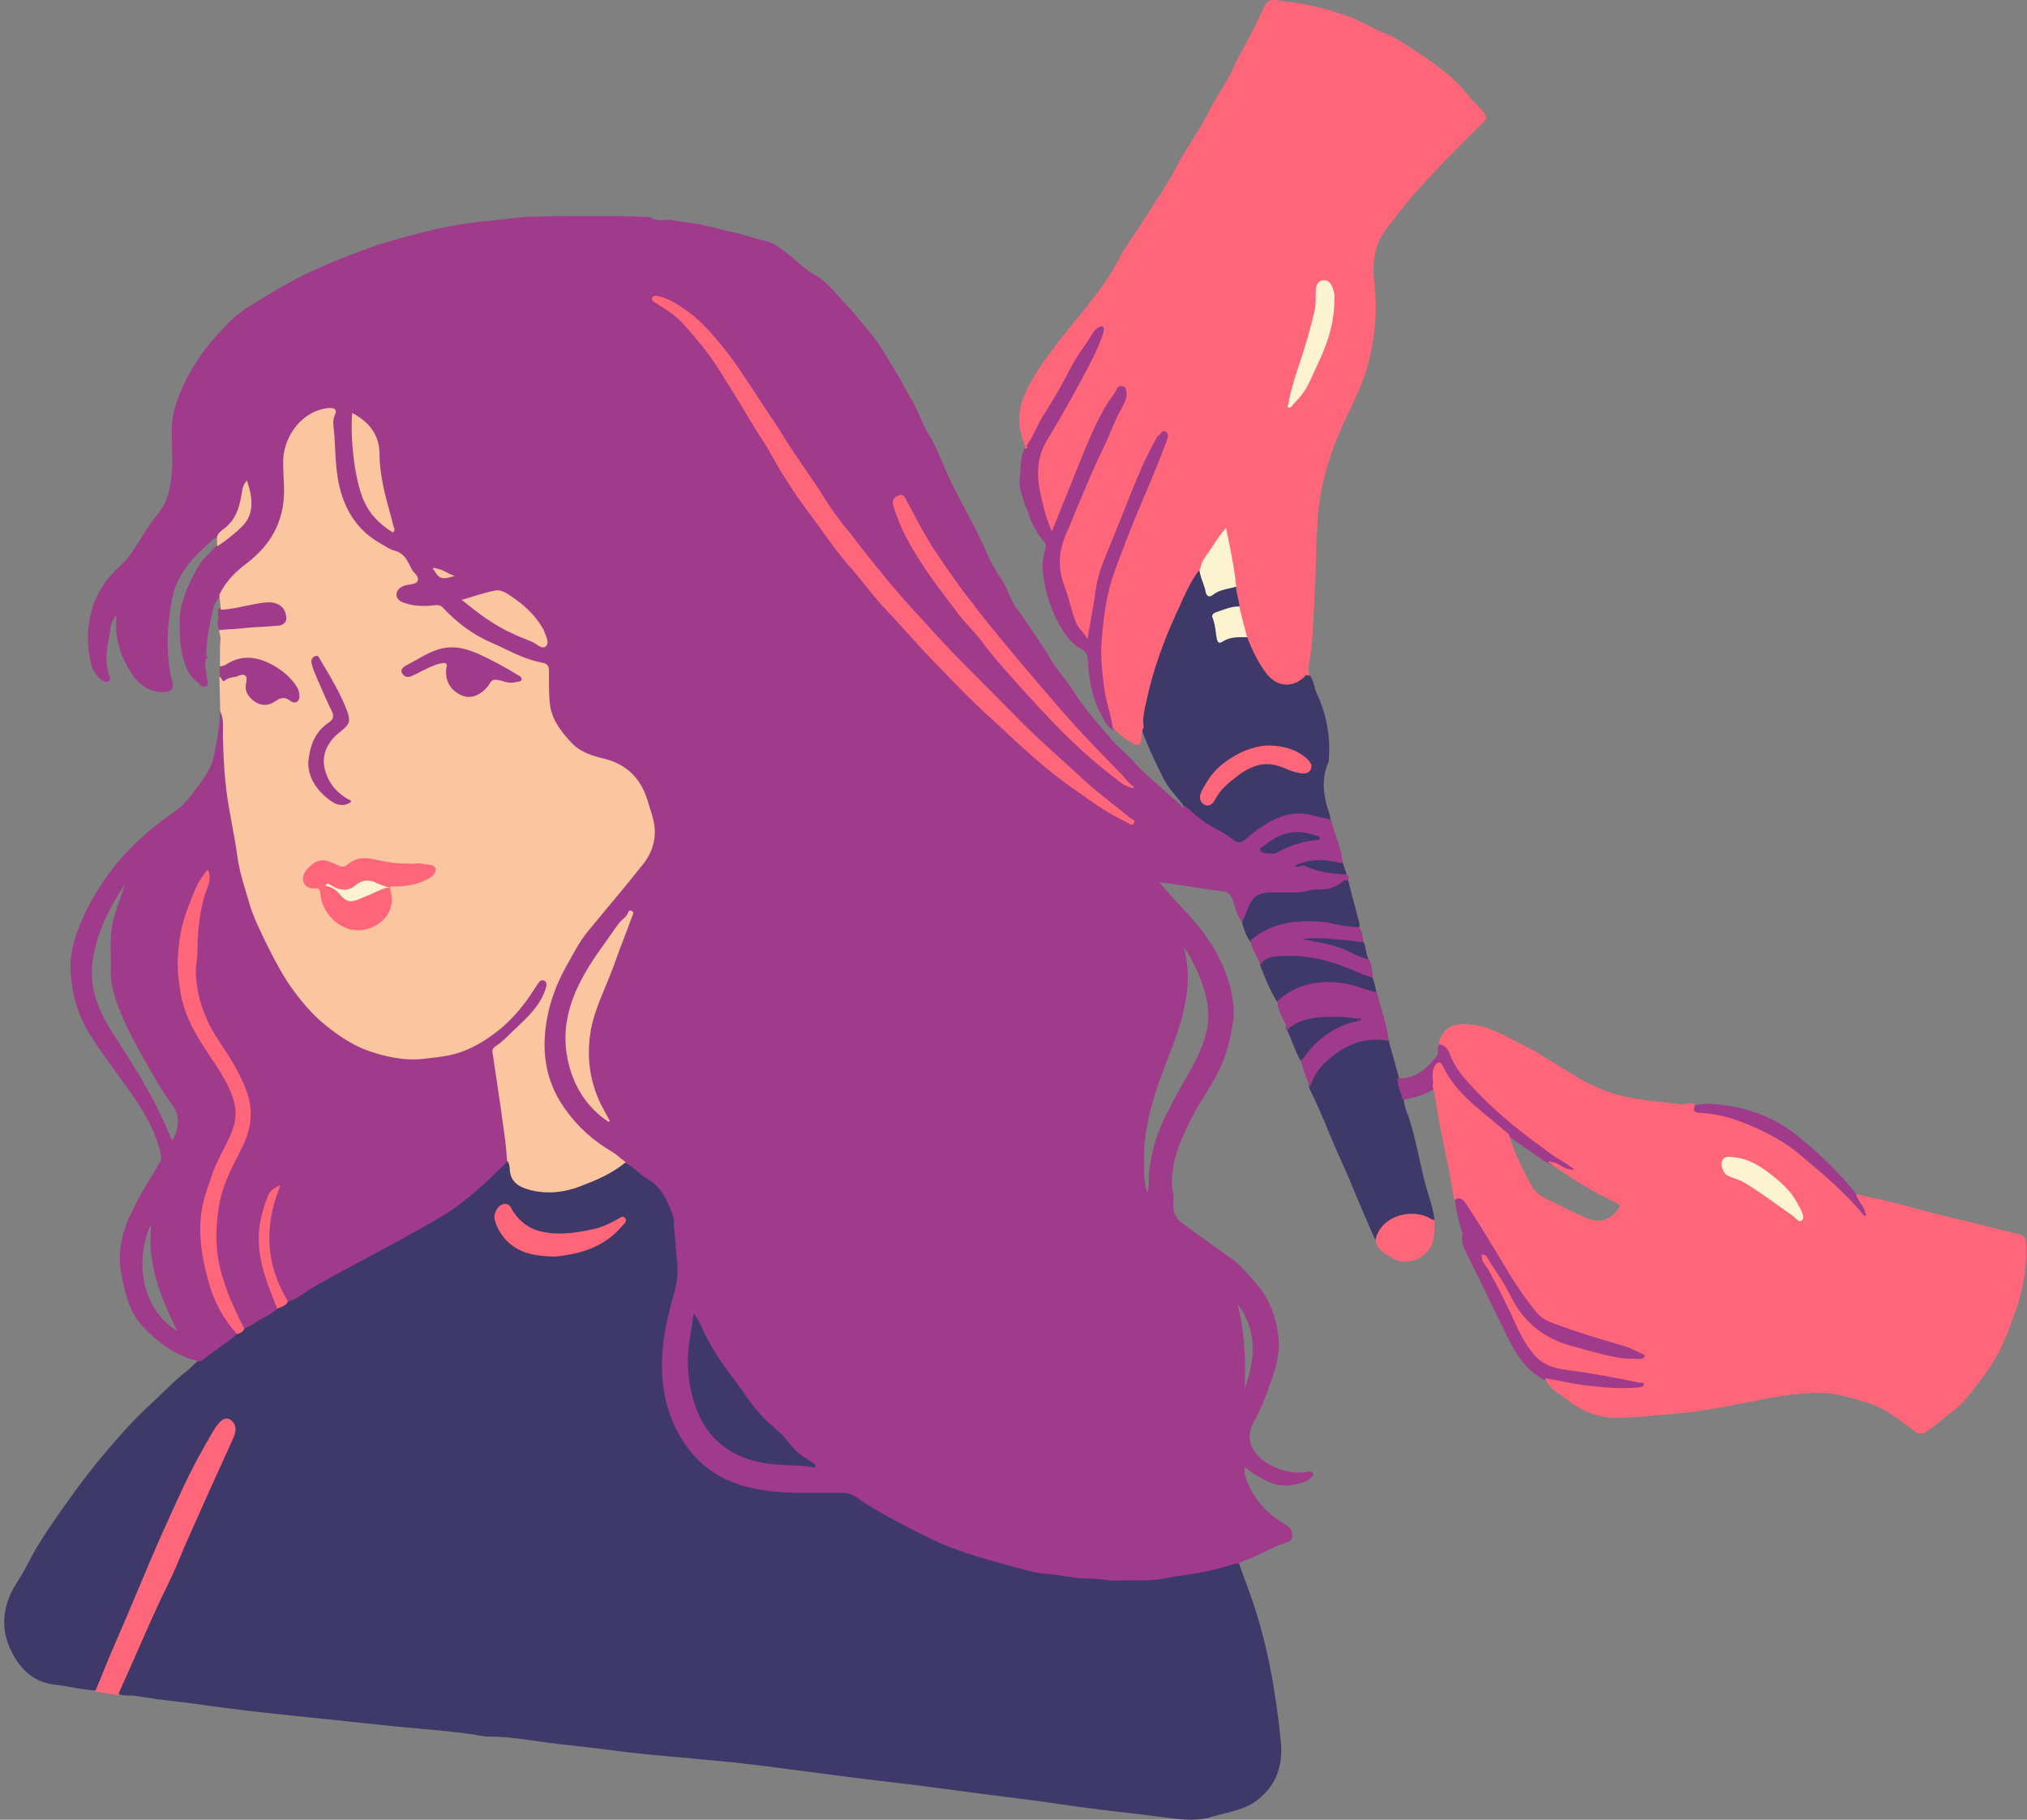
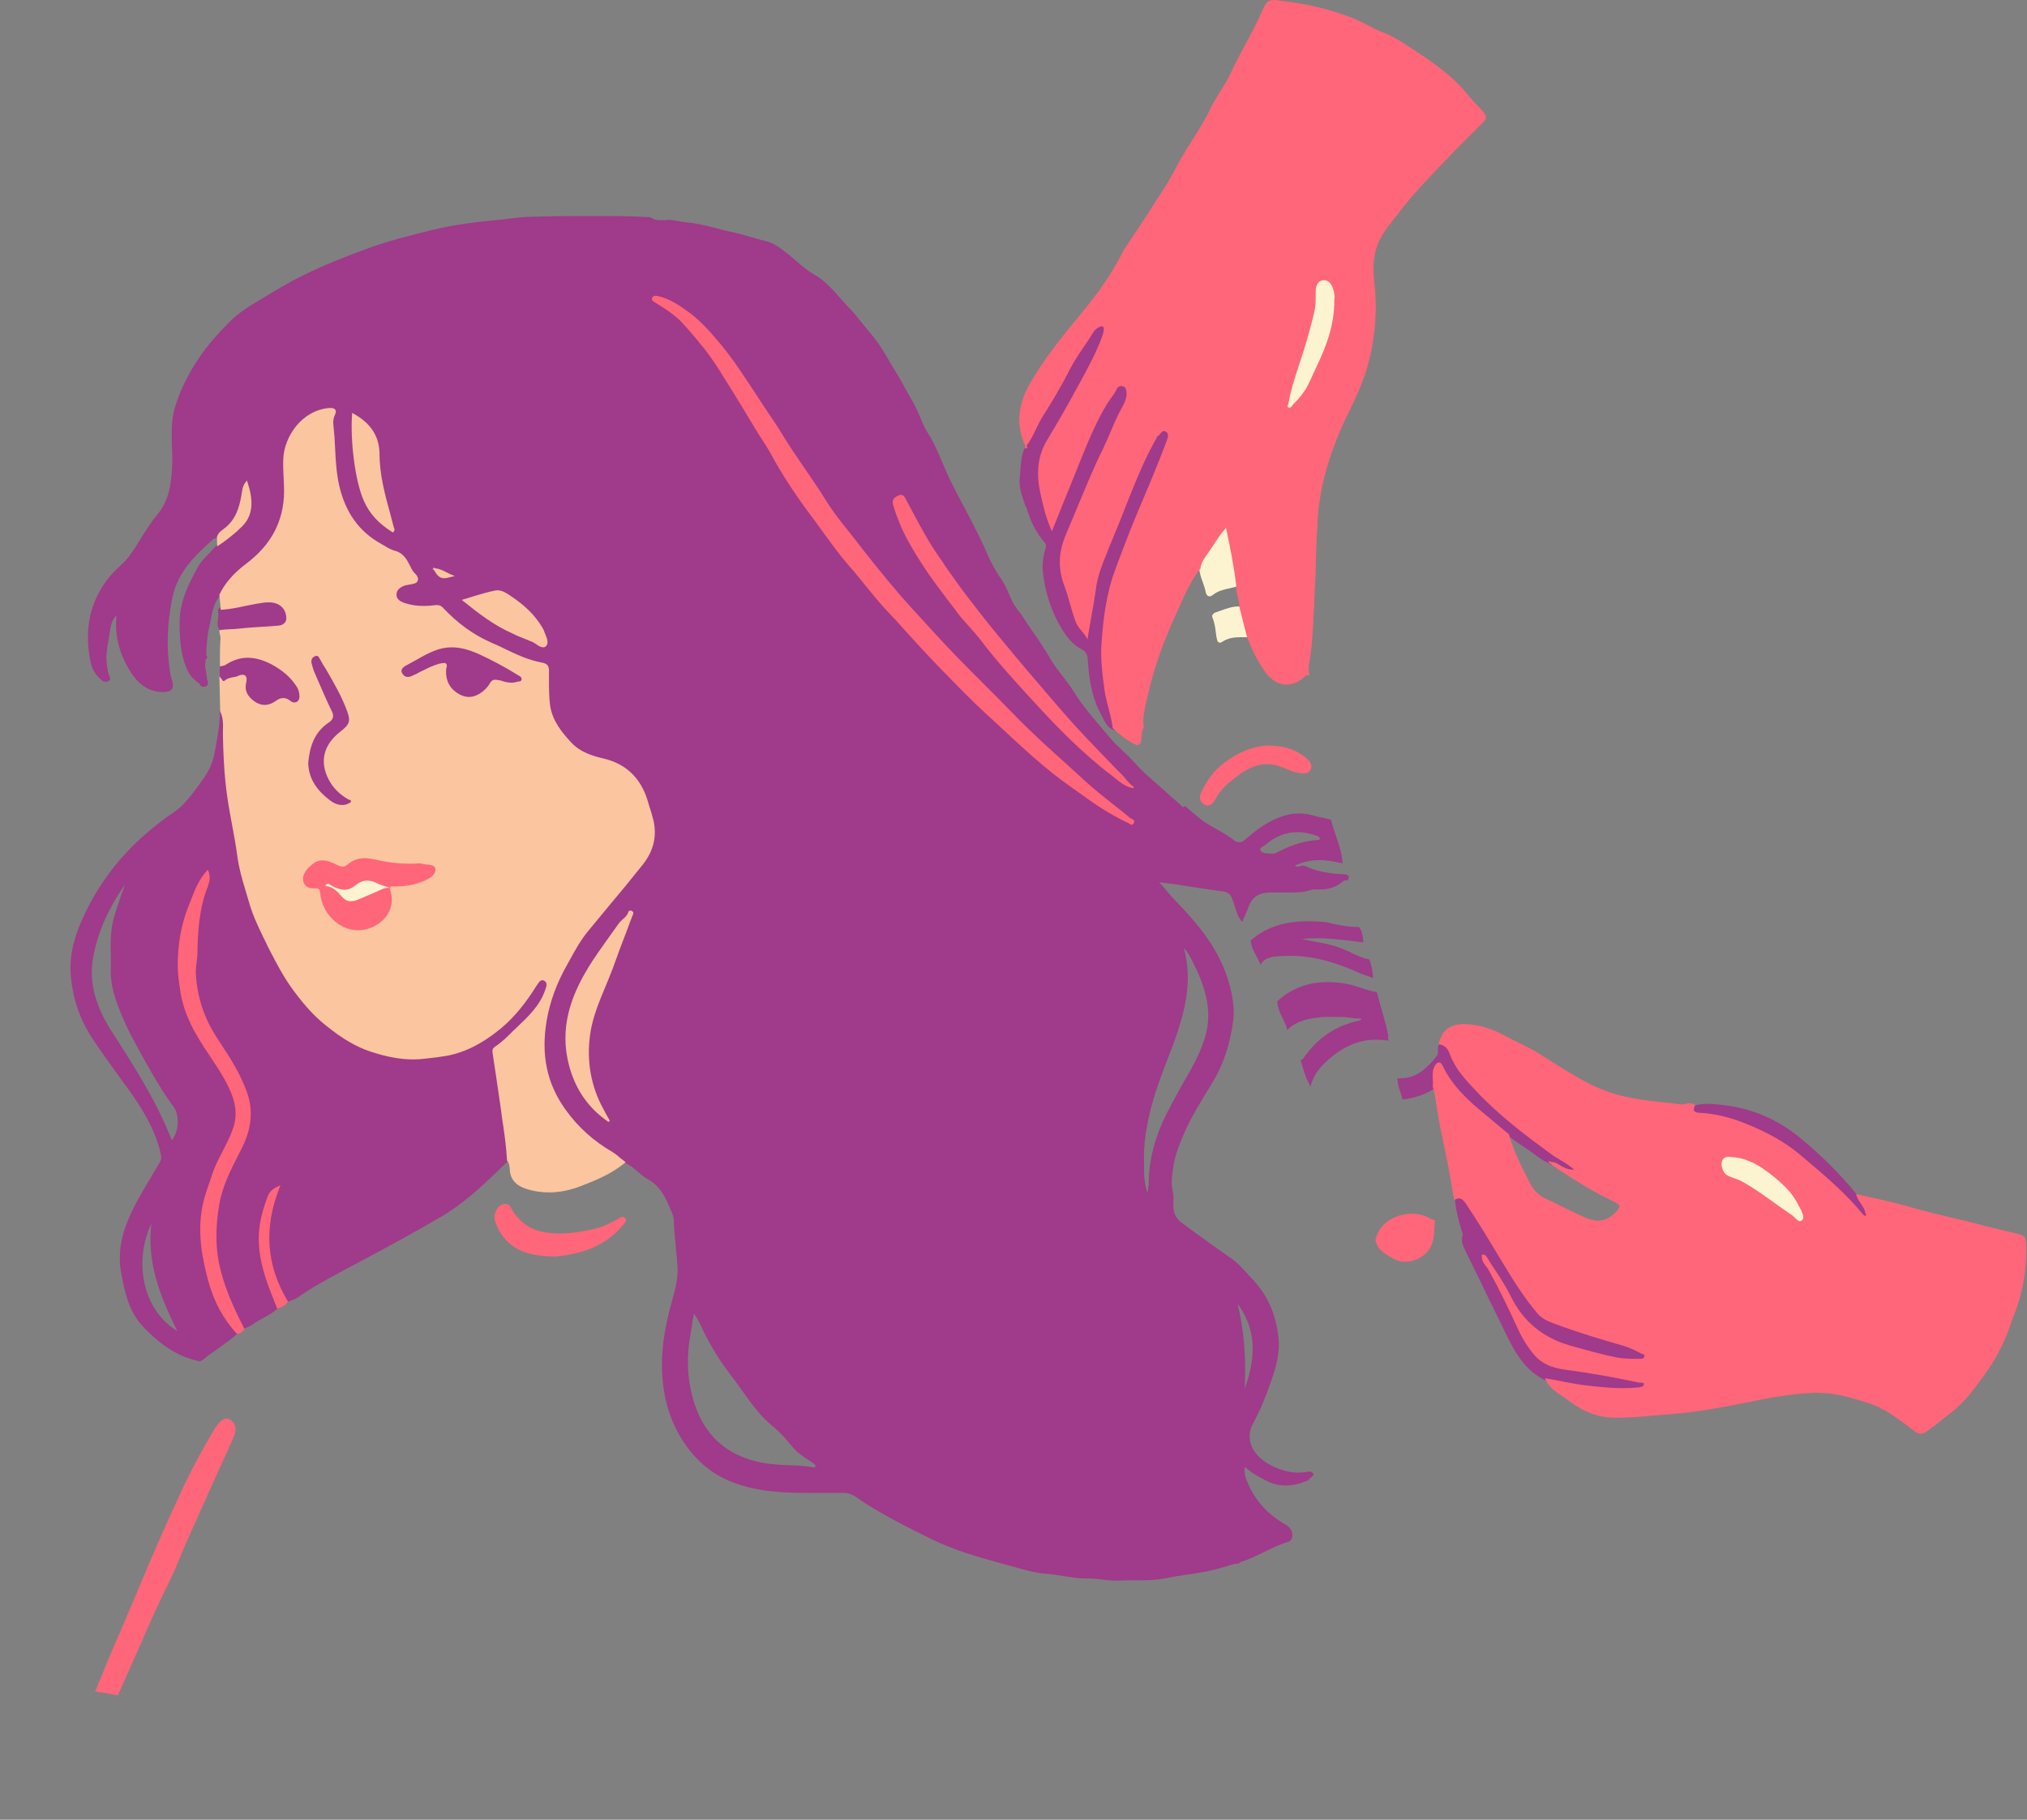
<svg xmlns="http://www.w3.org/2000/svg" height="663.7" preserveAspectRatio="xMidYMid meet" version="1.0" viewBox="-1.5 -0.0 739.2 663.7" width="739.2" zoomAndPan="magnify">
  <rect x="-1.5" y="-0.0" width="739.2" height="663.7" fill="#808080" stroke="none" />
  <g id="change1_1">
-     <path d="M462.9,614.9c-1.7-10.5-4.2-20.6-7.3-30c-1.2-3.5-2.4-6.9-3.7-10.3c-0.6-1.6-1.1-3.1-1.7-4.7l-0.1-0.2h-0.2 c-0.1,0-0.2,0-0.3,0c-0.9,0-1.7,0.2-2.6,0.5h-0.1c-3.4,1.1-6.8,1.9-10.1,2.6c-2,0.4-4.1,0.7-6.2,1c-2.4,0.4-4.8,0.7-7.2,1.2 c-3.2,0.7-6.5,0.8-9.5,0.8c-0.8,0-1.5,0-2.3,0s-1.5,0-2.3,0c-1.3,0-2.3,0-3.3,0.1c-0.2,0-0.5,0-0.7,0c-1.6,0-3.2-0.2-4.8-0.4 c-1.6-0.2-3.3-0.4-4.9-0.4c-0.2,0-0.4,0-0.6,0s-0.5,0-0.7,0c-2.7,0-5.4-0.4-8-0.9c-2-0.3-4.1-0.7-6.1-0.8c-4-0.3-8-1.4-11.9-2.5 c-1.1-0.3-2.2-0.6-3.3-0.9c-9.6-2.6-18.2-5.1-26.3-9.1c-7.8-3.8-16-8-24.1-13c-0.6-0.4-1.2-0.8-1.8-1.2c-1.9-1.3-3.9-2.7-6.6-2.8 c-1.2,0-2.4,0-3.7,0c-1.3,0-2.7,0-4,0s-2.7,0-4,0c-3.8,0-8.2,0-12.6-0.4c-5.9-0.5-11.1-1.6-15.8-3.4c-6.7-2.5-12.1-6.7-16.5-12.7 c-5.9-8.1-8.9-17.5-9.1-28.8c-0.2-7.2,1-15,3.7-24.1c1.2-4.3,2.4-8.9,1.9-13.7l-0.1-1.2c-0.4-3.7-0.8-7.5-1-11.2 c-0.1-0.5-0.1-1-0.1-1.6c0-1.5-0.1-3-0.7-4.4l-0.3-0.6c-2-4.7-4-9.6-9.1-12.3c-1.3-0.7-2.5-1.7-3.6-2.7c-1.5-1.3-3-2.6-5-3.3 l-0.2-0.1l-0.1,0.1c-4.7,3.9-10.5,6.2-15.9,8.4c-3.8,1.5-7.6,2.2-11.3,2.2c-2.8,0-5.5-0.4-8.2-1.3c-3.6-1.2-5.3-3.2-5.6-6.5v-0.2 c-0.1-1.1-0.2-2.3-1-3.3l-0.2-0.2l-0.8,0.8c-7,6.9-14.3,14.1-23.1,19.3c-10,6-20.4,11.5-30.5,16.9l-6,3.2 c-5.4,2.9-11.1,5.9-16.2,9.5c-0.8,0.6-1.7,0.9-2.7,1.3c-0.5,0.2-0.9,0.3-1.4,0.5h-0.1v0.1c-0.5,1-1.5,1.4-2.5,1.8 c-0.2,0.1-0.5,0.2-0.8,0.3l0,0l0,0c-1.5,1.5-3.4,2.5-5.3,3.5c-1.3,0.7-2.6,1.4-3.8,2.3c-0.7,0.5-1.4,0.8-2.2,1.2 c-0.4,0.2-0.7,0.3-1.1,0.5h-0.1v0.1c-0.3,0.9-1.1,1.2-2,1.5H85l0,0c-2.3,2.1-4.8,3.9-7.3,5.7c-1,0.7-2.1,1.4-3.1,2.2 c-0.4,0.3-0.7,0.6-1.1,0.9c-0.7,0.6-1.3,1.1-2.1,1.5l0,0l0,0c-0.6,0.5-1.2,1.1-1.8,1.6c-1.2,1.2-2.5,2.4-3.9,3.5 c-2.7,2.1-5.1,4.5-7.5,6.8c-1.4,1.4-2.9,2.8-4.4,4.2c-6.5,5.9-12.2,12.4-17.4,18.6c-4.2,5-8.5,10.5-13,16.9 c-3.6,5-7.3,10.2-10.6,15.6c-1.3,2.1-2.5,4.3-3.6,6.4c-1.4,2.7-2.9,5.4-4.6,8c-5.8,9-6.1,18.2-0.8,27.1c3.6,6.1,8.6,9.5,15.1,10.1 c2,0.2,3.9,0.6,5.8,0.9c2.9,0.5,5.8,1.1,8.8,1.1H34l0.1-0.2c0.6-1.4,1.1-2.8,1.7-4.2c1.2-3,2.5-6.2,3.8-9.3c1.4-3.2,2.7-6.4,4.1-9.5 c2.2-5.2,4.6-10.5,6.7-15.8c4.2-10.2,8.9-20.9,14.9-33.8c3.7-8,7.9-15.8,12.3-23c0.1-0.2,0.3-0.4,0.5-0.6l0.3-0.4 c0.8-1,1.8-2.2,2.9-2.2c0.4,0,0.8,0.1,1.2,0.4c1.6,1,2,3.1,0.9,5.5l-1.3,2.9c-4.9,10.8-10,22.1-14.9,33.1c-1,2.1-1.9,4.3-2.8,6.5 c-1.4,3.4-2.9,7-4.6,10.3c-4,8.1-7.7,16.5-11.2,24.6c-2.2,5-4.5,10.2-6.8,15.3c-0.1,0.3-0.2,0.6-0.3,0.9c0,0.1-0.1,0.3-0.1,0.4 l-0.1,0.2l0.2,0.1c1.2,0.6,2.4,0.7,3.6,0.7h0.8c0.6,0,1.2,0,1.8,0.1c5.3,0.9,10.8,1.6,16.1,2.2c3.5,0.4,7.1,0.9,10.6,1.4 c9.3,1.3,19.6,2.5,32.2,3.8c6.7,0.7,13.6,1.4,20.2,2.1c5,0.5,10.1,1.1,15.1,1.6c3.2,0.3,6.5,0.6,9.7,0.9c5.9,0.5,12.1,1.1,18.1,1.9 c0.8,0.1,1.6,0.2,2.4,0.4c1.6,0.3,3.3,0.6,5,0.6h0.6c5.3,0,10.6,0.8,15.7,1.5c2.6,0.4,5.4,0.8,8,1.1c8.5,0.9,16.9,1.9,25.1,3 c6,0.7,12.1,1.3,18.1,1.8c2.9,0.2,5.7,0.5,8.6,0.8c1.8,0.2,3.6,0.3,5.3,0.5c4.8,0.4,9.7,0.9,14.5,1.5c6,0.7,12.1,1.6,18,2.3 c6,0.8,12.2,1.6,18.3,2.4c3.3,0.4,6.6,0.8,9.9,1.2c6.4,0.8,13,1.5,19.5,2.4c11,1.5,21.9,2.9,32.3,4.2c4.9,0.6,9.8,1.3,14.6,2 c4.1,0.6,8.3,1.2,12.5,1.7c3.6,0.5,7.3,0.9,10.8,1.3c4.3,0.5,8.7,1,13.1,1.6l0.8,0.1c3.2,0.4,6.6,0.9,9.9,0.9c2.9,0,5.4-0.3,7.8-1.1 c1.4-0.4,2.8-0.8,4.2-1.1c4.3-1.1,8.8-2.1,12.6-5.2c6.1-4.8,8.9-11.4,8.4-19.8C465.1,630.2,464.3,623.2,462.9,614.9z M203.3,457.4 c-0.9,0.1-1.7,0.2-2.3,0.3h-0.4c-6.5-0.2-13.3-1-17.9-6.7c-1.5-1.9-2.6-4-3.2-6.3c-0.2-0.9,0-2.1,0.6-3.2c0.5-0.9,1.3-1.5,2-1.7 c0.2,0,0.4-0.1,0.6-0.1c1,0,1.5,0.8,2,1.7c0.2,0.3,0.4,0.6,0.6,0.9c2.8,3.9,5.8,6.1,9.4,7.1c2.5,0.7,5.2,1,8,1 c4.4,0,8.7-0.8,12.7-1.7c2.9-0.6,5.6-2,8.1-3.3l0.4-0.2c0.2-0.1,0.3-0.2,0.5-0.3c0.4-0.2,0.8-0.5,1.1-0.5c0.1,0,0.3,0,0.5,0.2 c0.3,0.4,0,0.9-0.6,1.5c-0.1,0.1-0.2,0.2-0.3,0.3C220,452.7,212.9,456.2,203.3,457.4z M423.2,284.7c1.1,2,2.5,3.7,3.9,5.4 c1.2,1.4,2.4,2.8,3.4,4.4c0.6,0.5,1.3,1.1,1.9,1.7c1.4,1.2,2.9,2.6,4.4,3.7c1.6,1.2,3.4,2.2,5.1,3.1c2.2,1.2,4.4,2.4,6.3,4 c0.6,0.5,1.3,0.8,2.1,0.8c0.9,0,1.7-0.4,2.5-1.1c2-1.7,4.2-3.7,6.6-5.1c4.8-3,8.7-4.3,12.7-4.3c1.5,0,3,0.2,4.5,0.6s3.2,0.8,4.7,1.1 c0.7,0.2,1.4,0.3,2.1,0.5l0.5,0.1l-0.1-0.5c-0.1-0.3-0.1-0.6-0.2-0.8c-0.1-0.6-0.2-1.2-0.4-1.8c-2.5-7.3-2.6-13-0.3-18.4 c0.1-0.4,0.2-0.7,0.2-1.1c0-0.1,0-0.2,0-0.3c0.6-8.3-0.9-16.4-4.5-24c-0.4-0.8-0.6-1.6-0.8-2.5c-0.4-1.5-0.8-3-2-4.2l-0.1-0.1h-0.1 c-0.1,0-0.2,0-0.3-0.1c-0.2,0-0.4-0.1-0.5-0.1c-0.2,0-0.3,0-0.4,0.1c-1.9,2.1-4.3,3.3-6.7,3.3c-2.6,0-5-1.4-6.9-3.8 c-2.7-3.6-5-7.9-7-13.3l-0.1-0.2h-0.2c-0.4,0-0.8,0-1.2,0c-0.4,0-0.8,0-1.2,0c-2.3,0-4.9,0.1-7.2,1.8c-0.3,0.2-0.5,0.2-0.6,0.2 c-0.2,0-0.4-0.2-0.5-0.7c-0.2-0.8-0.3-1.6-0.4-2.4c-0.3-1.9-0.6-3.8-1.3-5.6c-0.1-0.2-0.1-0.4,0-0.6c0.1-0.2,0.3-0.4,0.6-0.5 c0.7-0.2,1.3-0.5,2-0.7c2-0.7,4-1.4,6.1-1.4c0.3,0,0.5,0,0.8,0h0.3v-0.3c0-1.3-0.3-2.6-0.6-3.8c-0.3-1.3-0.6-2.7-0.6-4.1v-0.4 l-0.4,0.1c-0.8,0.2-1.6,0.4-2.5,0.6c-2.3,0.5-4.7,1.1-6.7,2.5c-0.3,0.2-0.6,0.3-0.8,0.3c-0.4,0-0.7-0.3-0.8-1 c-0.2-1.3-0.7-2.5-1.1-3.8c-0.5-1.5-1.1-3.1-1.3-4.8l-0.1-0.7l-0.5,0.6c-3.1,3.9-5.2,8.4-7.2,12.8c-0.4,1-0.9,1.9-1.3,2.9 c-5.5,11.9-9.3,22.8-11.5,33.5c-0.1,0.4-0.2,0.8-0.3,1.2c-0.6,2.6-1.1,5.2-0.6,8C417.1,272.4,420.3,279.1,423.2,284.7z M476,280.4 c-0.4,0.8-1,1.2-2.1,1.2c-0.5,0-1.1-0.1-1.7-0.2c-1.5-0.2-3-0.8-4.4-1.4c-1.5-0.6-3.1-1.2-4.8-1.5c-0.7-0.1-1.5-0.2-2.2-0.2 c-5,0-9,2.6-12.2,5.1c-2.9,2.3-5.7,4.6-7.3,8c-0.3,0.6-1.1,2-2.3,2c-0.4,0-0.8-0.2-1.2-0.5c-1.6-1.1-0.9-3-0.4-4 c2.3-4.4,4.8-7.5,7.7-9.9c4.9-3.8,10.4-6.1,15.4-6.4c5.9,0,10.2,1.4,13.9,4.4C475.4,278,476.6,279.1,476,280.4z M521.8,445.7 l-0.5-0.2c-0.1,0-0.3-0.1-0.4-0.1c-0.3-0.1-0.6-0.2-0.9-0.3c-2-1.2-4.3-1.8-6.8-1.8c-5.2,0-11.1,2.8-12.6,8.9l-0.2,0.8l-0.4-0.8 c-2.2-4.9-4.3-9.9-6.4-14.8c-1.9-4.6-3.8-9.3-5.9-13.8c-1.6-3.4-3-7-4.5-10.4c-2.2-5.3-4.5-10.8-7.1-16c-0.2-0.4-0.2-0.8-0.2-1.2 c0-0.2,0-0.3,0-0.5v-0.1v-0.1c0.9-2.9,2.5-5.5,4.9-7.9c6-6,12.4-8.9,19.4-8.9c1.4,0,2.8,0.1,4.3,0.3h0.2l4,14.4c0.1,1.6,0.6,3,1,4.4 c0.3,0.9,0.6,1.8,0.8,2.7c-0.2,2,0.5,3.8,1.1,5.5c0.2,0.6,0.5,1.2,0.7,1.8c1.6,5.1,2.8,10.3,3.9,15.4c0.6,2.5,1.1,5.1,1.8,7.7 c0.4,1.8,1,3.5,1.5,5.3c0.9,2.9,1.8,6,2.2,9.1L521.8,445.7z M489.5,320.6c0.1,0,0.2,0,0.3,0h0.2l1,3.9c1,3.7,1.9,7.3,2.9,11l0.1,0.3 c0.2,0.9,0.5,1.7,0.1,2.7l-0.1,0.2h-0.6c-2.2,0-4.5-0.4-6.6-0.8c-1.4-0.2-2.9-0.5-4.4-0.6c-2.6-0.2-4.8-0.4-6.9-0.4 c-8.6,0-15.1,2.1-20.5,6.8l-0.2,0.2l-0.2-0.2c-1.5-2-2.5-4.5-3.3-7.9v-0.1c0,0,0.5-1.1,0.7-1.7c0.5-1.1,1-2.3,1.4-3.4 c2-5.2,5.8-5.7,9.2-5.7c0.7,0,1.4,0,2,0c0.7,0,1.4,0,2,0c0.2,0,0.5,0,0.7,0c0.5,0,1.1,0,1.6,0h0.6c2.6,0,4.7-0.1,6.8-0.9 c0.7-0.2,1.4-0.3,2-0.3c0.3,0,0.5,0,0.8,0h0.8c3.3,0,5.9-0.9,8-2.8C488.6,320.6,489,320.6,489.5,320.6z M497.4,355.7 c0.5,0.1,0.9,0.3,1.4,0.5h0.1v0.1c0.8,1.7,1.1,3.5,1.5,5.4l0.1,0.4l-0.4-0.1c-2-0.3-3.8-0.9-5.7-1.5c-1.7-0.5-3.5-1.1-5.3-1.4 c-2.3-0.4-4.5-0.6-6.6-0.6c-7,0-12.8,2.2-17.9,6.8l-0.3,0.2l-0.2-0.3c-2.3-3.8-4.2-8.1-6.2-13.6v-0.1l0.1-0.1c1.4-2.2,3.7-2.7,6-2.9 c1.6-0.2,3.2-0.2,4.9-0.2c8,0,16.4,2.1,25.6,6.3C495.5,355,496.5,355.3,497.4,355.7z M474.2,386.3c-0.2,0.2-0.4,0.4-0.6,0.5 c-0.1,0.1-0.2,0.1-0.3,0.2l-0.3,0.2l-0.2-0.3c-1.2-2.1-2.1-4.4-3-6.6c-0.7-1.8-1.4-3.6-2.3-5.3l-0.1-0.2l0.2-0.1 c3.3-3.2,7.7-3.9,11.5-4.4c0.9-0.1,2-0.2,3.2-0.2c0.8,0,1.5,0,2.2,0c0.8,0,1.5,0,2.2,0h0.6c1.1,0,2.3,0.2,3.3,0.3 c1,0.2,2.1,0.3,3.2,0.3c0.3,0,0.7,0,1,0h0.3v0.3c0.3,1.5-0.8,1.7-1.3,1.8C485.7,374.5,479.3,378.9,474.2,386.3z M492.6,342.7 c0.9,0.1,2.9,0.3,2.9,0.3l0.1,0.1c0.5,1.1,0.8,2.3,1,3.4c0.2,1.3,0.5,2.5,1.1,3.6l0.4,0.6l-0.7-0.2c-2.7-0.7-5.2-1.9-7.6-3.1 l-0.5-0.2c-3.7-1.8-7.7-2.6-11.7-3.3c-1.6-0.3-3.3-0.6-5-1c-0.2,0-0.3-0.1-0.6-0.2l-0.6-0.2v-0.6c2.3-0.3,4.6-0.5,7.2-0.5 C483.5,341.7,488.1,342.2,492.6,342.7z M479.7,313c2.4,0,5.1,0.4,8.1,1.1h0.2l1.8,5.4h-0.5c-4.9-0.2-10.1-0.7-14.9-3.1 c-0.2-0.1-0.4-0.1-0.6-0.1c-0.3,0-0.6,0.1-0.9,0.1c-0.4,0.1-0.7,0.2-1.1,0.2c-0.7,0-1.3-0.3-1.8-0.9l-0.2-0.3l0.3-0.2 C473.1,313.8,476.2,313,479.7,313z M250.6,510.2c-2.1-7.7-2.4-15.4-0.9-23.6c0.2-1,0.3-2,0.5-3c0.3-1.7,0.5-3.5,1-5.3l0.1-0.6 l0.4,0.5c1.6,2.1,2.7,4.5,3.8,6.7c0.5,1.1,1.1,2.3,1.7,3.4c2.4,4.5,5.1,8.7,8,12.3c1.5,2,3,4,4.4,6c3.2,4.6,6.6,9.4,11.2,13.1 c2.7,2.1,4.9,4.8,7.1,7.4l0.9,1c1.2,1.4,2.9,2.5,4.6,3.6c0.7,0.5,1.5,1,2.2,1.5c0.4,0.3,1.4,1,1,2.1c-0.1,0.3-0.4,0.7-1.1,0.7 c-0.2,0-0.5,0-0.7-0.1c-2.9-0.5-5.8-0.6-8.5-0.7c-3-0.1-6.2-0.3-9.3-0.8C263,531.9,254.3,523.9,250.6,510.2z M457.5,310.2 c-0.5-1.1,0.6-1.6,1.3-2c0.3-0.2,0.6-0.3,0.8-0.5c3.6-3.1,7.6-4.7,12-4.7c2.4,0,4.9,0.5,7.5,1.4c0.4,0.1,1.4,0.5,1.3,1.6 c-0.1,0.9-0.9,1-1.4,1h-0.1c-4.4,0.2-8.9,1.6-14,4.3c-0.7,0.4-1.5,0.7-2.4,0.7c-0.2,0-0.5,0-0.7-0.1h-0.2h-0.3 C459.2,311.9,457.9,311.3,457.5,310.2z" fill="#3f3969" />
-   </g>
+     </g>
  <g id="change2_1">
    <path d="M476.1,536.7c-0.2,0-0.4,0-0.6,0.1c-0.1,0-0.2,0-0.2,0c-1.1,0.2-2.2,0.3-3.3,0.3c-3.3,0-6.6-0.9-10.1-2.7 c-3.7-1.9-6.4-4.8-7.3-7.9c-0.7-2.4-0.5-4.8,0.8-7.2c2.5-4.6,4.6-9.6,6.6-15.4c1.8-5.1,3.4-10.6,2.7-16.3c-1-8.7-4.2-15.7-9.8-21.4 c-0.7-0.7-1.3-1.4-2-2.2c-1.5-1.6-3-3.3-4.8-4.6c-4.7-3.3-9.5-6.7-14-10c-1.5-1.1-3.1-2.2-4.6-3.4c-1.4-1-2.3-2.2-2.8-3.8 c-0.4-1.3-0.3-2.6-0.3-3.9c0.1-1.3,0.1-2.6-0.2-3.8c-0.6-2.3-0.4-4.6-0.1-6.9l0.1-0.7c0.6-5.6,2.9-10.9,5-15.5 c2.3-4.9,5.2-9.6,8-14.2l1.4-2.3c4-6.5,6.4-13.8,7.6-22.5c0.4-3,0.2-6-0.5-9.8c-1.5-7.4-4.5-14.2-9.2-20.8c-3.5-5-7.7-9.5-12.1-14.1 c-0.8-0.8-1.5-1.7-2.3-2.6c-0.9-1.1-1.8-2.2-2.9-3.3l1.7,0.2c1.7,0.2,3.2,0.4,4.6,0.6c1.7,0.3,3.5,0.5,5.2,0.8 c3.8,0.6,7.7,1.2,11.6,1.7c1.9,0.2,2.8,0.9,3.5,2.6c0.4,0.9,0.7,1.9,1,2.9c0.6,1.8,1.1,3.7,2.4,5.3l0.3,0.4l0.2-0.5 c0.2-0.5,0.4-1,0.7-1.6c0.5-1.1,1-2.3,1.4-3.4c1.8-4.9,5.4-5.3,8.7-5.3c0.7,0,1.4,0,2,0c0.7,0,1.4,0,2.1,0c0.2,0,0.5,0,0.7,0 c0.5,0,1.1,0,1.6,0h0.6c2.6,0,4.8-0.1,7-0.9c0.6-0.2,1.3-0.2,1.8-0.2c0.2,0,0.5,0,0.8,0h0.8c3.5,0,6.2-1,8.4-3 c0.3-0.3,0.6-0.3,1-0.3c0.1,0,0.2,0,0.4,0h0.2l0.1-0.1c0.2-0.4,0.5-0.9,0.3-1.4c-0.1-0.3-0.5-0.5-1-0.7c-4.9-0.2-10-0.7-14.7-3 c-0.3-0.1-0.5-0.2-0.8-0.2c-0.4,0-0.7,0.1-1.1,0.2c-0.3,0.1-0.7,0.2-1,0.2c-0.4,0-0.7-0.1-1-0.4c2.8-1.3,5.7-2,9-2 c2.4,0,5,0.4,8,1.1l0.4,0.1v-0.4c-0.3-3.4-1.4-6.7-2.5-9.9c-0.6-1.8-1.2-3.6-1.7-5.5v-0.2h-0.2c-0.7-0.2-1.4-0.3-2.1-0.5 c-1.5-0.3-3.1-0.6-4.7-1.1c-1.6-0.4-3.1-0.6-4.7-0.6c-4,0-8,1.3-13,4.4c-2.4,1.5-4.7,3.5-6.7,5.2c-0.7,0.6-1.4,0.9-2.1,0.9 c-0.6,0-1.2-0.2-1.7-0.6c-2-1.6-4.2-2.9-6.4-4.1c-1.7-1-3.5-1.9-5.1-3.1c-1.5-1.1-3-2.4-4.4-3.6c-0.7-0.6-1.3-1.1-2-1.7l-0.2-0.2 l-0.2,0.2c-0.1,0.2-0.3,0.3-0.4,0.3c-0.2,0-0.4-0.2-0.5-0.3c-0.9-1-1.9-1.8-2.8-2.6c-0.5-0.4-1-0.8-1.5-1.3 c-1.2-1.1-2.5-2.2-3.7-3.3c-3.2-2.8-6.6-5.7-9.5-9c-1.3-1.5-2.8-2.9-4.2-4.2c-1.6-1.5-3.2-3-4.6-4.7l-1.5-1.8 c-4.1-4.8-8.4-9.7-11.8-15.2c-1.2-2-2.7-3.8-4.1-5.7c-1.6-2.1-3.3-4.2-4.6-6.6c-2-3.4-4.2-6.7-6.4-9.8c-1.1-1.6-2.2-3.2-3.2-4.8 c-0.5-0.8-1-1.5-1.6-2.2c-0.8-1.1-1.7-2.2-2.2-3.3c-0.5-1-1-2.1-1.4-3.1c-0.8-1.8-1.6-3.6-2.7-5.2c-2.1-3-3.7-5.9-5-8.9 c-1.8-4.2-3.9-8.4-5.8-12.1c-1-1.9-2-3.8-3-5.7c-1.7-3.2-3.5-6.6-5.1-9.9c-0.9-1.9-1.8-4-2.6-5.9c-1.5-3.5-3-7.2-5.1-10.5 c-1.3-1.9-2.2-4-3-6.1c-0.8-1.9-1.7-3.9-2.8-5.8c-1-1.7-2-3.5-3-5.3s-2-3.7-3.1-5.4c-0.8-1.3-1.6-2.7-2.4-4c-1.8-3.1-3.6-6.2-6-9.1 c-1.1-1.3-2.1-2.6-3.2-3.9c-2-2.5-4-5-6.2-7.2c-0.9-1-1.8-2-2.7-3c-2.8-3.2-5.8-6.5-9.8-8.7c-2.1-1.2-4-2.9-5.9-4.5 c-0.9-0.8-1.9-1.6-2.8-2.4l-0.3-0.2c-2.4-1.9-5-4-7.9-4.7c-2-0.5-3.9-1-5.8-1.6c-2.4-0.7-4.9-1.4-7.4-1.9c-1.7-0.4-3.5-0.8-5.2-1.3 c-3.5-0.9-7.2-1.8-10.9-2.1c-0.9-0.1-1.8-0.3-2.7-0.4c-1-0.2-1.9-0.4-3-0.5c-0.2,0-0.4,0-0.6,0c-0.5,0-1,0-1.5,0.1c-0.5,0-1,0-1.5,0 c-1.1,0-2.4-0.1-3.6-1v-0.1h-0.2l0,0l0,0h-0.1l0,0c-1.4,0-2.8-0.1-4.2-0.2c-3.2-0.1-6.5-0.2-9.7-0.2h-0.5c-1.2,0-2.5,0-3.8,0 c-1.2,0-2.5,0-3.8,0c-1.4,0-2.7,0-4,0c-1.2,0-2.4,0-3.5,0c-3.7,0-7.5,0.1-11.2,0.2c-1.3,0-2.6,0.1-3.9,0.1c-2.4,0.1-4.8,0.4-7.2,0.7 c-1.4,0.2-2.9,0.4-4.4,0.5c-6.4,0.6-14.7,1.5-22.8,3.5l-0.5,0.1c-7.5,1.9-15.3,3.8-22.8,6.5c-9.4,3.4-17,6.5-23.9,9.9 c-5.9,2.9-11.7,6.4-17.2,9.8l-1.4,0.8c-3.4,2.1-6.2,4.2-8.2,6.2c-4.9,4.9-8.3,8.9-11.2,13.1c-4.4,6.5-7.2,12.4-9,18.4 c-1.4,4.7-1.2,9.5-1.1,14.2c0.1,2.3,0.2,4.7,0.1,7c-0.3,6.2-1,12.8-5.6,18.1c-0.9,1.1-1.8,2.3-2.6,3.5l-0.6,0.9c-1,1.5-2,3-2.9,4.5 c-2.1,3.5-4.3,7-7.5,9.8c-2.7,2.4-5.1,5.3-7,8.6c-4.5,7.8-5.7,16.9-3.4,26.9c0.5,2.2,1.8,4.2,3.8,5.9c0.5,0.5,1.1,0.7,1.6,0.7 c0.3,0,0.7-0.1,1-0.3c0.9-0.6,0.5-1.4,0.3-1.9c-0.1-0.1-0.1-0.2-0.2-0.4c-0.3-0.9-0.4-1.8-0.6-2.7c0-0.3-0.1-0.6-0.1-0.9 c-0.5-2.9,0-5.9,0.5-8.7c0.1-0.7,0.3-1.5,0.4-2.2l0.1-0.7c0.3-2.2,0.6-4.5,2.4-6.4c0,0,0,0,0,0.1c0,0.4,0.1,0.6,0,0.9 c-0.5,7,1.4,13.7,5.5,20c2.9,4.4,6.6,6.7,11,6.9c0.2,0,0.4,0,0.6,0c1.6,0,2.5-0.3,3.1-1c0.6-0.8,0.6-1.9,0-3.7 c-0.2-0.7-0.4-1.4-0.5-2.1c-1.5-9-1.2-18.1,0.8-27.8c2-9.6,8.9-15.8,14.9-21.2c0.2-0.2,0.5-0.2,0.9-0.3c0.2,0,0.4-0.1,0.6-0.1H78 l0.1-0.2c0.4-1.3,1.3-2,2.4-2.7c0.5-0.3,1-0.7,1.4-1.1c3.8-3.7,4.8-8.4,5.5-13c0.2-1,0.4-1.8,0.9-2.6c1.8,5.7,2.5,11.6-3,16.1 c-0.5,0.4-1,0.8-1.5,1.3c-1.9,1.6-3.9,3.2-6.1,4.6c-0.8,1-1.8,1.9-2.6,2.9c-1.7,1.7-3.4,3.4-4.6,5.6c-3.3,6-6.6,12.6-6.5,20.3 c0,5.5,0.3,11.4,2.8,16.9c0.8,1.9,2.2,3.5,4.4,5c0.3,0.8,0.8,1.2,1.5,1.2c0.3,0,0.6-0.1,0.9-0.2c0.9-0.4,0.7-1.3,0.6-1.9 c0-0.1,0-0.2-0.1-0.3l-0.8-5.2l0.2-2.4c0.3-0.2,0.6-0.5,0.6-0.8c0-0.2-0.2-0.4-0.4-0.6c0.1-4.4,0.5-8,1.3-11.3 c0.2-0.8,0.4-1.7,0.5-2.5c0.6-3,1.2-6.1,3.7-8.4l0,0v-0.1c1.9-4,5-7.6,9.7-11.1c9.3-7,13.8-15.7,14-26.8c0-1.8-0.1-3.7-0.2-5.4 c-0.1-2.1-0.2-4.3-0.1-6.5c0.3-8,6.6-17.1,16.2-17.9c0.1,0,0.3,0,0.4,0c0.5,0,1,0.1,1.2,0.4c0.2,0.3,0.1,0.8-0.2,1.4 c-0.6,1.2-0.8,2.5-0.6,4.1c0.3,2.7,0.5,5.5,0.6,8.2c0.2,4.6,0.5,9.3,1.5,13.8c2.3,10.1,7.4,17.2,15.5,21.6c0.4,0.2,0.8,0.5,1.2,0.7 c1.3,0.8,2.6,1.5,4.1,1.9c2.7,0.7,3.9,3,5.1,5.3c0.2,0.4,0.4,0.8,0.6,1.2c0.2,0.4,0.6,0.9,1,1.3c0.9,1,1.4,1.8,1,2.5 c-0.3,0.5-1.4,0.7-2.4,0.9c-0.6,0.1-1.1,0.2-1.6,0.4c-2.4,0.8-3.7,2.1-3.7,4c0,2.2,1.8,3.1,3.6,3.7c2.1,0.7,4.5,1.1,7.1,1.1 c1.3,0,2.7-0.1,4.3-0.3c0.2,0,0.4,0,0.5,0c0.7,0,1.1,0.2,1.6,0.7c5.3,5.7,11.3,10,17.7,12.8c1.6,0.7,3.2,1.5,4.8,2.2 c4.5,2.1,9.1,4.3,14.1,5.2c1.4,0.2,1.9,0.8,1.9,2.5c0,1,0,2.1,0,3.1c0,3.1-0.1,6.2,0.4,9.4c0.8,5.9,4.4,10.2,8,14 c3.4,3.6,7.8,5,11.8,5.9c8.1,1.8,13.5,6.9,15.9,15.1c0.2,0.7,0.4,1.3,0.6,2c0.5,1.5,0.9,3.1,1.3,4.7c1.5,5.8,0.3,10.9-3.5,15.7 c-4.3,5.4-8.8,10.8-13.2,16.1c-2.4,2.9-4.8,5.7-7.1,8.6c-2.6,3.2-4.6,6.8-6.6,10.3c-0.3,0.6-0.7,1.2-1,1.8 c-3.8,6.8-6.2,13.4-7.4,20.3c-2.2,12.8,0,23.7,7,33.3c4.7,6.4,10.3,11.5,17.3,15.5c1.1,0.6,2.1,1.5,3,2.3c0.5,0.4,0.9,0.8,1.5,1.2 c1.9,0.7,3.4,2,4.8,3.2c1.2,1,2.3,2,3.7,2.8c4.9,2.6,6.9,7.4,8.8,12l0.3,0.7c0.5,1.2,0.6,2.7,0.6,4.2c0,0.5,0,1.1,0.1,1.6 c0.3,3.8,0.7,7.5,1,11.2l0.1,1.2c0.5,4.7-0.7,9.3-1.9,13.5c-2.6,9.1-3.8,17.1-3.7,24.3c0.2,11.4,3.2,20.9,9.2,29.1 c4.5,6.1,10,10.3,16.8,12.9c4.7,1.8,10,2.9,15.9,3.4c4.4,0.4,8.9,0.4,12.7,0.4c1.3,0,2.7,0,4,0s2.7,0,4,0c1.2,0,2.5,0,3.7,0 c2.5,0,4.4,1.4,6.2,2.7c0.6,0.4,1.2,0.8,1.8,1.2c8,5,16.3,9.2,24.1,13c8.2,4,16.8,6.5,26.4,9.1c1.1,0.3,2.2,0.6,3.3,0.9 c3.9,1.1,7.9,2.3,12,2.6c2,0.1,4.1,0.5,6.1,0.8c2.6,0.4,5.4,0.9,8.1,0.9c0.3,0,0.5,0,0.8,0c0.2,0,0.4,0,0.6,0c1.6,0,3.3,0.2,4.9,0.4 s3.2,0.4,4.9,0.4c0.2,0,0.5,0,0.7,0c1,0,2-0.1,3.3-0.1c0.8,0,1.5,0,2.3,0s1.5,0,2.3,0c3.1,0,6.4-0.1,9.7-0.8 c2.4-0.5,4.8-0.9,7.2-1.2c2-0.3,4.1-0.6,6.2-1c3.3-0.6,6.8-1.5,10.2-2.6h0.1c0.8-0.3,1.6-0.5,2.4-0.5c0.1,0,0.4,0,0.4,0l0.1-0.1 c0.1-0.1,0.1-0.2,0.2-0.2s0.2-0.2,0.2-0.2c3-0.9,5.9-2.3,8.7-3.7c2.8-1.4,5.7-2.8,8.8-3.7c1-0.3,1.5-1,1.6-2.3 c0.1-2.5-1.7-3.6-3.1-4.4c-0.2-0.1-0.3-0.2-0.5-0.3c-5.7-3.5-9.9-8.2-12.5-14.1v-0.1c-0.8-1.8-1.7-3.8-1.2-6.2 c2.6,2.4,5.3,3.8,8.1,5.2c2.2,1.1,4.4,1.6,6.7,1.6c2.3,0,4.8-0.5,7.6-1.6c0.5-0.2,0.9-0.5,1.2-0.9c0.2-0.2,0.4-0.3,0.6-0.5 c0.4-0.3,1-0.7,0.7-1.4C476.9,536.9,476.6,536.7,476.1,536.7z M449.8,475.5c6.4,8.7,7.2,18.4,2.6,31 C453,495,452.1,484.8,449.8,475.5z M417.2,433c0,0.6,0.1,1.2-0.3,1.9c-1.1-3.2-1.2-6.3-1.2-9.4c0-0.6,0-1.2,0-1.8 c-0.3-9.5,2.1-18.5,4.2-25.3c1.2-3.7,2.6-7.5,4-11.1c0.9-2.2,1.7-4.6,2.6-6.8c3.6-10.1,7.2-22,3.8-34.4c0-0.1,0-0.2,0-0.3 c1.2,1.4,2.1,2.9,2.8,4.3c4.4,8.6,8,18,4.8,28.4c-1.8,5.8-4.8,11.2-7.7,16.1c-1.3,2.2-2.5,4.5-3.7,6.7c-0.4,0.8-0.9,1.6-1.3,2.5 c-5.3,9.7-7.9,19.1-7.8,28.7C417.2,432.6,417.2,432.8,417.2,433z M479.8,305.9c0,0.4-0.2,0.4-0.9,0.5h-0.1c-4.5,0.3-9,1.6-14.2,4.3 c-0.6,0.3-1.3,0.7-2.1,0.7c-0.2,0-0.4,0-0.6-0.1l0,0h-0.6c-1.2,0-2.8-0.2-3.2-1.3c-0.2-0.5,0.2-0.8,1-1.3c0.3-0.2,0.7-0.4,0.9-0.6 c3.5-3,7.4-4.6,11.6-4.6c2.3,0,4.8,0.5,7.3,1.4C479.5,305.2,479.8,305.4,479.8,305.9z M343.3,244.9l-2.5-2.6c-4-4.1-8-8.5-11.8-12.7 c-2.2-2.5-4.5-5-6.8-7.4c-2.7-2.9-5.3-6.1-7.8-9.1c-1.8-2.1-3.6-4.4-5.4-6.5c-3.9-4.5-7.5-9.5-10.9-14.2c-1.5-2.1-3-4.1-4.5-6.1 c-5-6.8-9.5-13.7-13.3-20.6c-1.1-2-2.4-4-3.6-6c-0.6-1-1.3-2-1.9-3c-1.1-1.8-2.3-3.7-3.4-5.6c-2.1-3.5-4.4-7.2-6.6-10.8 c-0.5-0.7-0.9-1.5-1.4-2.2c-2.4-3.8-4.8-7.7-7.7-11.2c-2.1-2.6-4.5-5.4-7.1-8.5c-3.1-3.5-7-6-10.7-8.3c-0.1-0.1-0.2-0.1-0.4-0.2 c-0.5-0.2-0.7-0.4-0.5-0.8c0.1-0.3,0.2-0.4,0.6-0.4c0.1,0,0.2,0,0.3,0s0.2,0,0.3,0s0.1,0,0.1,0c4.5,1,8.3,3.7,11.6,6.1 c4.6,3.3,8.2,7.8,11.5,11.7c4.5,5.5,8.5,11.6,12.3,17.5c0.7,1,1.4,2.1,2,3.1c0.9,1.4,1.9,2.8,2.8,4.2c1.7,2.4,3.4,4.9,4.9,7.5 c2.6,4.3,5.5,8.5,8.3,12.6c2.5,3.6,5.1,7.4,7.5,11.3c2.6,4.2,5.8,8.2,8.8,12.1c1,1.2,1.9,2.4,2.9,3.7c3.6,4.7,7.4,9.4,11.1,14 c2.8,3.3,5.9,6.9,9.4,10.8l0.4,0.4c4.8,5.3,9.8,10.8,14.8,16c3.4,3.5,7,7.1,10.4,10.5c3.5,3.5,7,7,10.5,10.6 c6.4,6.6,13.2,12.8,19.9,18.9c2.1,1.9,4.1,3.7,6.1,5.6c3.7,3.5,7.8,6.7,11.8,9.7c1.8,1.4,3.5,2.8,5.2,4.2c0.2,0.1,0.4,0.2,0.6,0.3 c0.1,0,0.4,0.1,0.4,0.2c0,0,0,0.1-0.1,0.3c-0.1,0.2-0.2,0.2-0.3,0.2c-0.2,0-0.4-0.1-0.6-0.3c-0.1-0.1-0.2-0.1-0.3-0.2 c-4.6-2.1-9.4-5-14.7-8.7l-1.8-1.3c-4.8-3.4-9.9-7-14.5-10.9c-5.2-4.4-10.2-9-15.1-13.6c-1.6-1.5-3.2-3-4.9-4.5 C353.8,255.7,348.4,250.2,343.3,244.9z M250.3,486.7c0.2-1,0.3-2,0.5-3c0.2-1.5,0.4-3,0.8-4.6c1.3,1.9,2.4,4,3.3,6.1 c0.5,1.1,1.1,2.3,1.7,3.4c2.5,4.6,5.2,8.8,8,12.4c1.5,1.9,3,4,4.4,6c3.3,4.6,6.7,9.5,11.3,13.2c2.6,2.1,4.9,4.7,7,7.3l0.9,1 c1.3,1.5,3,2.6,4.7,3.7c0.7,0.5,1.4,0.9,2.1,1.4c0.8,0.5,1,1,0.8,1.4c0,0.1-0.1,0.2-0.5,0.2c-0.2,0-0.4,0-0.6-0.1 c-2.8-0.5-5.7-0.6-8.5-0.7c-3-0.1-6.2-0.3-9.2-0.8c-13.7-2.5-22.2-10.3-25.9-23.8C249.1,502.4,248.8,494.8,250.3,486.7z M326.5,181.3c0.2-0.1,0.4-0.2,0.6-0.2c0.5,0,0.7,0.4,1.1,1l0.1,0.2c0.8,1.5,1.6,3,2.4,4.5c2.9,5.5,6,11.2,9.7,16.5 c0.8,1.2,1.7,2.4,2.5,3.7c2.4,3.4,4.9,7,7.5,10.4l1.7,2.2c2.2,2.9,4.5,5.8,6.8,8.7l3.1,3.8c4.4,5.3,8.9,10.8,13.5,16.2 c1.5,1.8,3.1,3.6,4.6,5.4c3.5,4,7,8.2,10.7,12.2c4.7,5.1,9.6,10.1,14.3,15l2.1,2.1c0.5,0.5,0.9,1,1.3,1.4c0.7,0.8,1.3,1.5,2.1,2.2 c-1.9-0.7-3.5-2-5-3.2c-0.5-0.4-1-0.8-1.5-1.2c-10.5-8.1-19.7-17.6-27.3-25.8c-7-7.6-14.1-15.4-20.5-23.8c-1.2-1.6-2.5-3-3.8-4.5 c-1.4-1.5-2.8-3.1-4.1-4.8c-1.2-1.7-2.5-3.3-3.7-5c-2.4-3.2-4.9-6.5-7.2-9.8c-3.5-5.2-7.2-10.9-9.9-17c-1.1-2.5-2.1-5-2.8-7.5 C324.4,182.3,325.1,181.9,326.5,181.3z M196.6,235.5c-0.6,0-1.4-0.5-2.2-1c-0.5-0.3-1-0.6-1.4-0.8c-1-0.4-1.9-0.8-2.9-1.2 c-1.5-0.6-3.1-1.2-4.6-1.9c-6.3-3-11.8-7.1-17.3-11.5c1.1-0.3,2.1-0.6,3.1-0.9c2.7-0.8,5.3-1.6,7.9-2.1c0.2,0,0.5-0.1,0.8-0.1 c1.5,0,3,0.9,4.4,1.9l0.1,0.1c5,3.2,8.6,6.8,11.1,11c0.1,0.1,0.2,0.3,0.2,0.4c0.2,0.3,0.4,0.6,0.5,1s0.3,0.9,0.5,1.3 c0.6,1.4,1.2,2.8,0.4,3.7C197,235.4,196.8,235.5,196.6,235.5z M162.7,210.1c-0.8,0.2-1.4,0.3-2,0.3c-1.3,0-2-0.6-3.1-2.5 c1.2,0.2,2.4,0.8,3.6,1.4C161.6,209.6,162.1,209.9,162.7,210.1z M127.4,151.6c5.9,3.4,8.8,7.9,8.8,13.8c0.1,7.8,2.1,15.2,4,22.4 c0.4,1.5,0.8,3.1,1.2,4.6c0,0.1,0.1,0.2,0.1,0.3c0.1,0.2,0.2,0.4,0,0.6c-4.8-3.1-7.9-6.5-9.9-11C128.4,175,126.8,160.4,127.4,151.6z M218.5,360c-2,4.9-4.2,9.9-5.1,15.3c-1.7,9.8-0.5,19,3.7,27.5c0.6,1.2,1.2,2.3,1.8,3.4c0.3,0.5,0.6,1,0.9,1.6 c-7.2-5.3-11.6-12.4-13.6-21.7c-2.9-13.7,2.6-25,7.7-33.3c2.2-3.6,4.6-7,7-10.3c1.2-1.7,2.5-3.5,3.7-5.2c0.4-0.6,0.9-1,1.5-1.5 c0.9-0.8,1.8-1.6,2.2-2.8c0-0.1,0.2-0.1,0.2-0.1c0.1,0,0.2,0,0.2,0.1c0.1,0.1,0.1,0.2,0,0.6c-0.7,1.8-1.4,3.6-2,5.3 c-1.8,4.6-3.6,9.4-5.3,14.2C220.5,355.3,219.5,357.7,218.5,360z M197.3,357.3c-0.4-0.2-0.8-0.4-1.1-0.4c-1.1,0-1.8,1.1-2.4,2 l-0.1,0.1c-4.2,6.8-8.3,11.7-12.8,15.5c-5.1,4.3-10.1,7.2-15.2,8.9c-3.4,1.1-6.8,1.5-10.3,2c-0.6,0.1-1.2,0.1-1.8,0.2 c-1.4,0.2-2.9,0.3-4.3,0.3c-4.7,0-9.6-0.9-15.3-2.8c-5.2-1.8-10.5-4.8-16.4-9.6c-3.8-3.1-7.4-6.9-11.4-12.3 c-3.6-4.8-6.3-10-9.3-15.9c-2.7-5.3-5.5-10.9-7.1-16.7c-0.3-1.2-0.7-2.5-1.1-3.7c-1.2-4.2-2.5-8.5-3.1-12.9 c-0.5-3.8-1.2-7.6-1.9-11.4c-0.5-2.4-0.9-4.9-1.3-7.3c-1.2-7.1-1.8-14.8-2-24.7c0-0.7,0-1.4,0-2.1c0-2.4,0.1-5-1.1-7.3l-0.6,0.1 c0,5.6-1.1,11-2.2,16.5c-1,4.6-3.8,8.3-6.5,11.9l-0.9,1.2c-2,2.6-4.2,5.3-7,7.2c-15.6,10.6-26.6,23.4-33.7,39.4 c-3.5,7.9-4.7,14.4-4,21.1c0.8,8.1,3.3,15.3,7.7,22c2.7,4.2,5.7,8.2,8.5,12.2c1.5,2.1,3.1,4.2,4.6,6.3c4.8,6.7,10,14.7,12,24.1 c0.2,1.1,0.1,1.7-0.3,2.5c-1,1.6-1.9,3.3-2.9,4.9c-2.7,4.5-5.5,9.1-7.7,13.9c-3.7,7.8-4.9,15-3.6,21.8c1.4,7.7,3,14.4,8.2,19.8 c6.7,7,13.1,10.9,20.4,12.4h0.1h0.1c0.9-0.4,1.6-1,2.2-1.5c0.3-0.3,0.7-0.6,1-0.8c1-0.7,2-1.5,3.1-2.2c2.5-1.8,5.1-3.6,7.4-5.7 l0.2-0.2l-0.2-0.2c-4.9-5.2-8.3-11.7-10.3-19.3c-2.1-7.8-3.9-17.1-2.1-26.6c0.7-3.7,2-7.3,3.3-10.8l0.3-1c1-2.9,2.4-5.6,3.8-8.3 c1.3-2.6,2.7-5.3,3.7-8.2c1.8-4.9,1.3-9.8-1.6-15.8c-1.9-4-4.4-7.7-6.8-11.3c-2.5-3.7-5-7.5-6.9-11.6c-1.8-3.9-3-7.6-3.6-11.4v-0.1 c-0.5-3.2-1-6.3-1-9.5c0-7.9,1.4-15.2,4-21.8c0.3-0.7,0.5-1.3,0.8-2c1.3-3.5,2.7-7,5.3-10c0.5,1.8,0.1,3.5-0.4,4.7 c-3.2,8.2-3.8,16.7-3.9,24.6c0,1-0.1,2-0.3,3.1c-0.2,1.3-0.4,2.7-0.3,4.1c0.5,8.8,3,16.7,7.8,24l0.9,1.4c3.7,5.7,7.6,11.6,9.9,18.1 s1.8,13-1.6,19.8c-0.4,0.8-0.8,1.6-1.2,2.4c-3,6-6.2,12.2-7.3,19c-1.5,9.3-1.3,17.1,0.7,24.4c1.7,6.4,4.3,12.8,8.5,20.7l0.1,0.3 l0.3-0.1c0.4-0.2,0.7-0.3,1.1-0.5c0.8-0.3,1.6-0.7,2.3-1.2c1.2-0.9,2.5-1.6,3.8-2.3c1.9-1,3.8-2.1,5.4-3.6l0.2-0.1l-0.1-0.2 c-3.9-9.5-7.9-19.3-6.2-30.4c0.5-3.1,1.3-6.1,2.9-10c0.5-1.3,1.4-2.2,2.9-3c-5.6,14.8-4.5,28.4,3.3,41.4l0.1,0.2l0.2-0.1 c0.4-0.2,0.9-0.4,1.3-0.5c1-0.4,2-0.7,2.9-1.4c5.1-3.6,10.7-6.6,16.1-9.5l6-3.2c10.1-5.4,20.5-11,30.5-16.9 c8.8-5.3,16.1-12.5,23.2-19.4l0.7-0.7v-0.1c-0.3-5.4-1.1-10.8-1.9-16.1l-0.2-1.7c-0.5-3.6-1.1-7.3-1.6-11c-0.5-3.6-1-7.2-1.6-10.7 c-0.1-0.6,0.1-1.1,0.8-1.5c2.4-1.6,4.5-3.7,6.5-5.6c0.5-0.5,1-1,1.5-1.4l0.1-0.1c4.1-3.9,8.3-8,10.3-13.8 C198.2,360.1,198.8,358.3,197.3,357.3z M32.3,350.3c1.4-9.1,5.2-18.1,11.5-27.3c0-0.1,0.1-0.1,0.2-0.2c-0.3,1-0.7,2.1-1.1,3.1 c-1,2.9-2.1,6-2.9,9c-1.2,4.3-1.2,8.8-1.1,13.2c0,1.8,0.1,3.6,0,5.4c-0.2,5.8,1.6,10.9,3.7,16.1c2.3,5.7,5.3,11.1,8.3,16.5l0.5,0.9 c3.1,5.5,6.4,11.3,10.3,16.5c2.4,3.2,2.1,9-0.5,12.4c-0.4-0.9-0.8-1.9-1.2-2.8c-1-2.4-2-4.7-3.1-6.9c-4.8-9.9-10.8-19.3-16.6-28.4 l-1.4-2.1C33.2,366.5,31.1,358.5,32.3,350.3z M53.7,446.3c-1.6,13.5,2.6,25.5,9.5,39.2C49.8,477.3,47.5,459.2,53.7,446.3z M371.8,182.6c-0.9-2.7-1.8-5.6-1.4-8.6c0.1-0.8,0.2-1.7,0.2-2.5c0.2-2.8,0.4-5.7,1.7-8.3v-0.1l0,0V163v-0.3v-0.4l0.1-0.1 c1.3-1.7,2.2-3.6,3.1-5.5c0.7-1.5,1.4-3,2.3-4.4c4.2-6.6,7.4-12.1,10.2-17.6c1.5-3,3.4-5.7,5.2-8.4c1.3-1.9,2.6-3.8,3.8-5.8 c0.4-0.7,1.1-1.2,2.2-1.8c0.5-0.2,0.9-0.4,1.3-0.4s0.7,0.1,0.9,0.4c0.3,0.4,0.5,1,0.4,1.8s-0.3,1.5-0.6,2.2 c-2.3,6.3-5.5,12.2-8.7,17.9c-0.8,1.5-1.6,2.9-2.4,4.4c-3,5.6-6.3,11.1-9.3,16.1c-3.1,5.1-3.8,11-2.3,18.2c0.8,4,1.8,8.3,3.6,12.9 l3.1-7.6c2.7-6.5,5.2-12.9,7.8-19.2c2.4-6,5.1-12.2,8.7-18.1c0.5-0.8,1-1.5,1.5-2.2c0.8-1.1,1.6-2.2,2.2-3.4 c0.4-0.9,1.2-1.3,2.1-1.3c0.2,0,0.5,0,0.8,0.1c1.3,0.4,1.6,1.4,1.8,2.5c0.3,2.4-0.8,4.4-1.7,6.2l-0.2,0.3c-1.5,2.7-2.7,5.6-3.9,8.4 c-0.9,2.2-1.9,4.4-2.9,6.6c-3.2,6.4-5.9,13.1-8.6,19.5c-1.5,3.6-3,7.3-4.6,11c-2.8,6.5-3.1,12.4-0.8,18.6c0.8,2.2,1.5,4.5,2.1,6.8 c0.6,2.2,1.3,4.4,2,6.6c0.5,1.3,1.3,2.2,2.1,3.2c0.5,0.5,0.9,1.1,1.4,1.7c0.3-1.7,0.6-3.4,0.9-5c0.8-4.4,1.5-8.5,2.1-12.8 c0.7-4.4,2.3-8.4,4-12.4l0.3-0.8c1.6-3.8,3.1-7.7,4.7-11.5l2.8-7.1c3-7.6,6.2-15.4,10.3-22.6c0-0.1,0.1-0.1,0.1-0.2 c0.1-0.2,0.2-0.5,0.5-0.6s0.6-0.5,0.9-0.8c0.4-0.5,0.9-1.1,1.7-1.1c0.3,0,0.6,0.1,1,0.3c1.8,1.1,1.1,2.9,0.6,4 c-3.1,8.3-6.6,16.6-10,24.6l-0.3,0.7c-2.7,6.4-5.2,12.9-7.6,19.3l-0.8,2.2c-3.4,9.1-4.5,18.7-5.1,26.9c-0.4,5.2,0.2,10.5,1,16.4 c0.3,2.5,1,5,1.6,7.5c0.6,2.3,1.2,4.6,1.5,7l0.1,0.5l-0.5-0.1c-2.2-0.7-3.1-2.5-4-4.2c-0.2-0.4-0.4-0.8-0.6-1.2 c-3.7-6.7-4.6-13.9-5-20.1c-0.1-2-0.5-3.1-2.4-4.1c-3.2-1.6-5.3-4.5-7-7.2c-3.6-5.9-6-12.7-6.9-20.2c-0.4-3-0.1-6.1,0.8-8.9 c0.3-1,0.4-1.8-0.2-2.5c-3.1-3.5-5.2-7.7-6.5-12.3C372.3,184.3,372.1,183.5,371.8,182.6z M599.2,495.1c-0.2,1.1-1.2,1.5-2.1,1.5H597 c-0.6,0-1.3,0-1.9,0c-2.2,0-4.6-0.1-6.8-0.5c-5.5-1.1-10.9-2.6-17.2-4.4c-10.1-2.9-17.2-8.9-21.9-18.3c-1.7-3.3-3.7-6.5-5.7-9.6 c-1-1.5-1.9-3-2.8-4.4c-0.2-0.4-0.5-0.7-0.8-0.7c-0.1,1.3,0.7,2.2,1.4,3.2c0.3,0.5,0.7,0.9,1,1.4c3.8,6.8,7.4,14.1,10.7,21.5 c1.6,3.7,3.7,6.9,6.1,9.7c2.4,2.8,5.8,4.3,10.9,5c8.6,1.1,17.4,2.7,26.9,4.7c0.1,0,0.3,0,0.5,0c0.5,0,1,0,1.4,0.4 c0.2,0.2,0.3,0.5,0.2,0.9c-0.1,1.4-1.8,1.6-2.4,1.6c-1.9,0.2-3.8,0.3-5.9,0.3c-4.9,0-9.9-0.6-14.3-1.1c-2.4-0.3-4.8-0.8-7.1-1.3 c-2.1-0.4-4.3-0.9-6.5-1.2c-8.6-3.8-12.3-11.5-15.9-18.9c-0.4-0.9-0.9-1.8-1.3-2.7c-2.6-5.3-5.3-10.7-7.8-16 c-1.7-3.4-3.3-6.8-5-10.2c-0.8-1.6-1.6-3.3-0.9-5.5c0.1-0.4-0.1-0.9-0.3-1.5c-0.1-0.2-0.2-0.4-0.2-0.6c-1.2-3.9-2-7.5-2.3-10.8v-0.2 l0.2-0.1c0.6-0.3,1.2-0.5,1.7-0.5c1.4,0,2.3,1.2,3.1,2.4c4.4,6.5,8.6,13.6,12,19.3c4,6.6,8.4,14.1,14.1,20.7 c1.5,1.7,3.5,2.6,5.3,3.3c8.7,3.3,17.8,6,25.7,8.3c1.7,0.5,3.3,1.3,4.8,2c0.5,0.3,1.1,0.5,1.6,0.8l0.2,0.1 C598.6,493.9,599.4,494.2,599.2,495.1z M504.8,379.2l0.1,0.4l-0.4-0.1c-1.4-0.2-2.8-0.3-4.2-0.3c-6.8,0-13,2.9-19,8.8 c-2.3,2.3-3.9,4.8-4.7,7.6l-0.2,0.7l-0.3-0.6c-1.5-2.7-2.3-5.6-3.1-8.4l-0.2-0.6l0.2-0.1c0.1-0.1,0.2-0.1,0.3-0.2 c0.2-0.1,0.4-0.2,0.5-0.4c5.1-7.4,11.9-12,20.2-13.7c0.5-0.1,0.9-0.2,0.9-0.8c-0.3,0-0.5,0-0.8,0c-1.1,0-2.2-0.2-3.3-0.3 c-1.1-0.2-2.2-0.3-3.2-0.3H487c-0.8,0-1.5,0-2.2,0c-0.8,0-1.5,0-2.2,0c-1.2,0-2.2,0-3.2,0.2c-3.7,0.4-7.9,1.2-11.1,4.2l-0.4,0.4 l-0.1-0.5c-0.3-1.4-1-2.7-1.6-3.9c-0.9-1.9-1.8-3.8-1.9-6v-0.1l0.1-0.1c5.2-4.7,11.2-6.9,18.3-6.9c2.1,0,4.4,0.2,6.7,0.6 c1.8,0.3,3.6,0.9,5.4,1.5s3.7,1.2,5.6,1.5h0.2l1,3.7c0.8,2.9,1.6,5.8,2.4,8.7c0.3,1.2,0.5,2.4,0.8,3.6 C504.6,378.2,504.7,378.7,504.8,379.2z M487,337.4c2.1,0.4,4.3,0.7,6.5,0.7h0.6l0.1,0.1c1,1.4,1.2,3,1.4,4.6l0.1,0.9 c0,0-2.2-0.2-3.1-0.4c-4.5-0.5-9.1-1.1-13.8-1.1c-2,0-3.8,0.1-5.6,0.3c1.5,0.3,3.1,0.6,4.6,0.9c4,0.7,8,1.5,11.8,3.3l0.5,0.2 c2.4,1.2,4.8,2.4,7.5,3h0.2l0.1,0.1c0.8,2.1,1.1,4.3,1.3,6.2v0.5l-0.5-0.2c-0.5-0.2-0.9-0.3-1.4-0.5c-1-0.3-2-0.7-3-1.1 c-9.1-4.2-17.4-6.3-25.4-6.3c-1.6,0-3.2,0.1-4.8,0.2c-2.1,0.2-4.3,0.6-5.6,2.6l-0.3,0.5l-0.2-0.5c-0.4-0.9-0.8-1.7-1.3-2.6 c-0.9-1.7-1.9-3.5-2.1-5.6V343l0.1-0.1c5.5-4.7,12.1-6.9,20.9-6.9c2.1,0,4.3,0.1,6.9,0.4C484.1,336.9,485.6,337.1,487,337.4z M524.4,389.1c-0.2-0.5-0.5-0.8-0.8-0.8s-0.5,0.3-0.9,0.8c-1,1.5-0.9,3.1-0.8,4.9c0.1,0.9,0.1,1.8,0,2.7v0.1l-0.1,0.1 c-3.3,2.2-7.1,3.5-11.5,4.1H510l-0.1-0.3c-0.2-0.9-0.5-1.8-0.8-2.6c-0.5-1.4-0.9-2.9-1-4.5v-0.3h0.3c0.3,0,0.5,0,0.8,0 c6.2,0,10.1-4.2,13.3-8.2c0.4-0.5,0.4-1.2,0.4-1.9c0-0.8-0.1-1.7,0.5-2.4l0.1-0.1h0.2c2.1,0.3,3.4,1.6,4.2,3.9 c1.8,5.2,5.6,9.2,9.3,13.1l0.1,0.1c8.4,9,18.3,16.5,26.9,22.7c1.2,0.8,2.4,1.6,3.6,2.3c2,1.2,4,2.4,5.8,4.1l0.4,0.4l-0.6,0.1 c-0.4,0.1-0.8,0.1-1.2,0.1c-2,0-3.7-0.9-5.3-1.8c-0.9-0.5-1.6-0.9-2.4-0.9c-0.1,0-0.3,0-0.4,0h-0.2l-0.6-0.6c-1.3-0.5-2.5-1.2-4-2.3 c-2.5-1.9-5.2-3.7-7.7-5.4c-1-0.7-2-1.4-3-2.1l-2.7-2.3c-2-1.7-4.1-3.4-6.1-5.1C534.3,402.4,528.1,396.8,524.4,389.1z M679.6,443.6 c-0.1,0.2-0.3,0.4-0.6,0.5c-0.1,0.1-0.3,0.1-0.4,0.1c-0.5,0-0.8-0.4-1-0.7c0-0.1-0.1-0.1-0.2-0.2c-5.9-7.2-13.1-13.3-20-19.2 l-2.5-2.1c-5.3-4.5-11.8-8.2-20.3-11.5c-5.4-2.1-10.7-3.4-15.7-3.7c-1.2-0.1-2.5-0.2-3-1.1c-0.3-0.6-0.2-1.4,0.3-2.4l0.1-0.1h0.1 c1.6-0.4,3.2-0.6,5.1-0.6c2.5,0,4.9,0.4,7.3,0.7c9.6,1.4,18.3,5.3,25.9,11.5c7.8,6.4,15,13.5,21.2,21.2l0,0v0.1 c0.3,1,0.9,1.9,1.5,2.8c0.7,1,1.5,2.1,1.7,3.5c0,0.1,0.1,0.2,0.1,0.4C679.6,442.9,679.8,443.2,679.6,443.6z M87.9,248.5 c0.3-1.1,0.1-1.6-0.1-1.8c-0.1-0.2-0.3-0.2-0.6-0.2c-0.3,0-0.8,0.1-1.3,0.3c-0.7,0.3-1.3,0.4-2,0.5c-1,0.2-2,0.4-2.8,1 c-0.3,0.2-0.6,0.4-0.8,0.4c-0.5,0-0.8-0.5-1.1-0.9c-0.1-0.2-0.2-0.3-0.3-0.4v-0.1v-0.1c-0.5-1.5-0.3-3-0.1-4.5l0.1-0.7h0.2 c0.5-0.1,1.1-0.2,1.6-0.5c2.6-1.7,5.3-2.6,8.2-2.6s5.8,0.8,9,2.5c4.2,2.2,7.3,5,9.5,8.5c0.8,1.2,1,2.6,1,3.7c0,0.8-0.2,1.5-0.7,2 c-0.5,0.5-1.1,0.8-1.8,0.8c-0.6,0-1.2-0.2-1.7-0.6c-0.9-0.7-1.6-1-2.3-1c-0.7,0-1.5,0.3-2.5,1c-1.4,1-2.8,1.5-4.3,1.5 c-1.3,0-2.7-0.4-3.9-1.3C88.3,254.1,87.2,251.6,87.9,248.5z M78,225.7c0.1-0.9,0.2-1.8,0-2.6c-0.3-1.1,0.9-1.5,1.3-1.7 c2.8-0.2,5.6-0.7,8.2-1.3c1.5-0.3,3.1-0.6,4.6-0.9l0.6-0.1c1.2-0.2,2.4-0.4,3.6-0.4c0.2,0,0.5,0,0.7,0c4,0.3,6.5,2.7,6.5,6.5 c0,1.8-1.5,3.1-3.5,3.2c-1.3,0.1-2.7,0.2-4,0.3c-3.4,0.2-7,0.4-10.4,0.9c-1.1,0.1-2.2,0.2-3.2,0.2c-1.1,0.1-2.2,0.1-3.3,0.3h-0.2 l-0.1-0.1C77.6,228.7,77.8,227.2,78,225.7z M160.5,243.8c0.3-0.9,0.2-1.2,0.2-1.3c-0.1-0.1-0.2-0.1-0.5-0.1s-0.8,0.1-1.6,0.3 c-2.5,0.7-4.8,1.9-7.1,3.1c-0.7,0.4-1.4,0.8-2.2,1.1c-0.9,0.4-1.6,0.6-2.3,0.6c-1.1,0-1.9-0.5-2.5-1.6c-0.4-0.6-0.5-1.2-0.3-1.8 c0.3-1,1.4-1.7,2.3-2.2c1.1-0.6,2.2-1.2,3.2-1.8c2.1-1.2,4.2-2.4,6.5-3.3c2.2-0.9,4.4-1.4,6.8-1.4c3.1,0,6.2,0.8,9.9,2.4 c4.9,2.2,9.8,4.8,14.6,7.8c0.1,0.1,0.3,0.2,0.4,0.2c0.7,0.3,1.5,0.8,1.2,2c-0.2,0.9-1,1-1.6,1.1c-0.2,0-0.4,0.1-0.6,0.1 c-0.6,0.2-1.3,0.3-2,0.3c-1.3,0-2.6-0.4-3.9-0.7c-0.3-0.1-0.6-0.2-0.9-0.2c-0.5-0.1-0.9-0.2-1.2-0.2c-0.5,0-1,0.1-1.5,1.1 c-0.9,1.5-2.2,2.8-3.9,3.9c-1.4,0.9-2.8,1.3-4.2,1.3c-1.3,0-2.7-0.4-4-1.2C161.7,251.4,160.2,248.2,160.5,243.8z M119,259.7 c-1.9-3.9-3.6-7.9-5.3-11.8l-1.2-2.8c-0.4-0.9-0.7-1.8-0.9-3.2c-0.3-1.4,0.3-2.6,1.7-3.2c0.3-0.1,0.5-0.2,0.7-0.2 c0.9,0,1.3,0.8,1.6,1.5l0.2,0.3c0.6,1.1,1.2,2.2,1.9,3.2c2.9,5,5.9,10.1,7.9,15.7c1.4,3.9,0.9,5.4-2.5,8c-6.2,4.7-7.6,10.4-4.2,17 c1.4,2.8,3.7,5.1,6.7,6.9c0.1,0.1,0.3,0.1,0.4,0.1c0.4,0.1,1.2,0.3,1,1.3c-0.1,0.8-0.8,1.1-1.4,1.3l-0.2,0.1 c-0.8,0.3-1.5,0.5-2.3,0.5c-1.4,0-2.8-0.5-4.1-1.4c-5.8-4.1-8.7-8.9-8.8-14.6c0.6-5.4,1.9-11.4,7.9-15.3 C119.5,262.1,119.7,261.1,119,259.7z" fill="#a03a8a" />
  </g>
  <g id="change3_1">
    <path d="M141.3,323.3l0.2,0.1l-0.1,1.5l-0.4-0.2c-0.4-0.2-0.7-0.2-1.1-0.2c-0.8,0-1.6,0.3-2.3,0.6 c-2.2,1-5.2,2.3-8.1,3.5c-1.2,0.5-2.2,0.8-3.1,0.8c-1.6,0-2.9-0.8-4.4-2.6c-1.5-1.8-2.9-2.7-4.7-2.9h-0.2l-0.2-1.4l0.1-0.1 c0.4-0.4,0.8-0.6,1.2-0.6c0.5,0,1,0.3,1.4,0.6c0.2,0.1,0.3,0.2,0.4,0.3c1.7,0.9,3,1.3,4.2,1.3c1.4,0,2.7-0.5,3.9-1.6 c1.3-1.1,2.8-1.7,4.4-1.7c1.2,0,2.4,0.3,3.6,0.9c1.1,0.6,2.4,1,3.6,1.3C140.2,322.9,140.7,323.1,141.3,323.3z M481.5,101.7h-0.1 c-2.2,0.1-3.4,1.6-3.5,4.5c0,0.7,0,1.4,0,2.1c0,1.5,0,3-0.3,4.4c-1.5,7-3.7,13.8-5.5,19.6c-0.2,0.7-0.5,1.4-0.7,2.1 c-1.4,4.1-2.8,8.3-3.5,12.7c0,0.1-0.1,0.3-0.2,0.5c-0.2,0.5-0.5,1.3,0.5,1.7c0.2,0.1,0.3,0.1,0.5,0.1c0.7,0,1.1-0.5,1.6-0.9l0.1-0.1 c2.7-2.7,4.5-5.1,5.9-7.7c0.7-1.4,1.4-2.9,2-4.3c0.4-0.9,0.8-1.8,1.3-2.7c3.2-6.7,6.4-14.7,6.3-24.1c0.2-0.9,0.1-2-0.3-3.6 C484.9,103,483.5,101.7,481.5,101.7z M447.2,214.5c0.8-0.2,1.6-0.4,2.5-0.6l0.2-0.1v-0.2c-0.8-7.2-2.2-14.2-3.8-21.5l-0.1-0.7 l-0.4,0.5c-2.1,2.3-3.7,4.8-5.2,7.1c-0.8,1.2-1.6,2.3-2.4,3.5c-1,1.4-2,2.9-2.2,4.8c0.2,1.8,0.7,3.4,1.3,5c0.4,1.2,0.9,2.4,1.1,3.7 c0.3,1.3,1,1.5,1.4,1.5s0.8-0.2,1.2-0.5C442.6,215.5,444.9,215,447.2,214.5z M450.8,221.2c-0.3,0-0.6,0-0.8,0 c-2.2,0-4.3,0.8-6.3,1.5c-0.6,0.2-1.3,0.5-2,0.7c-0.4,0.1-0.8,0.5-1,0.8s-0.2,0.7,0,1.1c0.7,1.8,1,3.7,1.2,5.5 c0.1,0.8,0.2,1.6,0.4,2.4c0.2,0.8,0.5,1.2,1,1.2c0.3,0,0.6-0.1,0.9-0.3c2.2-1.5,4.7-1.7,6.9-1.7c0.4,0,0.8,0,1.2,0 c0.4,0,0.8,0,1.2,0h0.4l-2.9-11.1L450.8,221.2z M655.8,441.2c-0.2-0.3-0.3-0.7-0.5-1c-0.1-0.1-0.1-0.2-0.2-0.3 c0-0.1-0.1-0.1-0.1-0.1c-2.6-5.5-7.1-9.2-11.9-12.9c-4.5-3.4-8.8-5.2-13.2-5.4c-0.3,0-0.6,0-0.9,0c-1,0-2.3,0.2-3,1.9 c-0.4,1-0.4,2.3,0.2,3.5c0.5,1.3,1.4,2.2,2.5,2.7c0.7,0.3,1.4,0.5,2,0.8c1.1,0.4,2.3,0.8,3.4,1.5c4.2,2.4,8.2,5.3,12,8.1 c1.9,1.3,3.8,2.7,5.7,4c0.3,0.2,0.6,0.5,0.9,0.8c0.7,0.7,1.4,1.4,2.2,1.4c0.4,0,0.8-0.2,1.1-0.5 C657.3,444.3,656.5,442.6,655.8,441.2z" fill="#fcf4d1" />
  </g>
  <g id="change4_1">
    <path d="M499.7,103.2c-0.4-3.9-0.7-8.9,1.1-13.8c1.3-3.5,3.5-6.3,5.7-9.1c0.6-0.8,1.2-1.5,1.8-2.3 c4-5.4,8.7-10.4,13.3-15.3l1.7-1.8c4-4.2,8.1-8.4,12.2-12.4c1.3-1.3,2.5-2.5,3.8-3.8c1.1-1.1,1.7-2,0.3-3.7c-0.8-1-1.6-1.8-2.5-2.7 c-1-1-1.9-2-2.8-3.1c-5.3-6.8-12.4-11.9-18.7-16c-0.6-0.4-1.2-0.8-1.8-1.2c-3.5-2.3-7-4.7-11-6.2c-1.9-0.7-3.8-1.7-5.5-2.6 c-1.8-0.9-3.7-1.9-5.7-2.7c-8-3.1-16.6-5.2-26.1-6.2c-1-0.2-1.7-0.3-2.2-0.3c-2.3,0-3.2,0.8-4.5,3.9c-1.8,4.3-4.1,8.5-6.3,12.6 c-1.7,3.2-3.5,6.4-5,9.8c-1.1,2.4-2.6,4.8-4,7c-1.3,2.2-2.7,4.4-3.8,6.7c-1.9,4-4.3,7.8-6.6,11.4c-2.1,3.4-4.3,6.8-6.1,10.4 c-1.7,3.4-3.9,6.7-5.9,9.9c-0.8,1.1-1.5,2.3-2.2,3.4c-1.6,2.5-3.2,5-4.8,7.4c-0.9,1.3-1.7,2.6-2.6,3.9c-0.4,0.6-0.8,1.2-1.2,1.8 c-0.9,1.4-1.9,2.8-2.7,4.3c-4.4,8.9-10.5,16.7-17,24.5c-6.2,7.6-12.2,15.1-16.9,23.6c-4.1,7.5-4.6,14.6-1.4,21.8l0.1,0.2v0.1 c-0.1,0.2-0.2,0.5,0,0.7l0.2,0.3l0.3-0.2c0.1,0,0.2-0.2,0.2-0.4c0-0.1,0-0.2-0.1-0.4l-0.1-0.2l0,0c1.3-1.7,2.3-3.7,3.2-5.6 c0.7-1.4,1.4-2.9,2.2-4.3c4.2-6.6,7.5-12.2,10.2-17.6c1.5-2.9,3.3-5.7,5.1-8.3c1.3-1.9,2.6-3.8,3.8-5.8c0.3-0.5,1-1.1,1.9-1.6 c0.4-0.2,0.7-0.3,1-0.3c0.2,0,0.3,0.1,0.5,0.2c0.2,0.2,0.3,0.7,0.2,1.3c-0.1,0.7-0.3,1.4-0.5,2c-2.2,6.2-5.5,12.1-8.6,17.8 c-0.8,1.4-1.6,2.9-2.4,4.4c-3.1,5.6-6.3,11.1-9.3,16.1c-3.1,5.2-3.9,11.3-2.4,18.6c0.9,4.2,1.9,8.8,4,13.7l0.3,0.7l3.6-9 c2.7-6.5,5.2-12.9,7.8-19.3c2.4-5.9,5.1-12.2,8.6-18c0.5-0.8,1-1.5,1.5-2.2c0.8-1.1,1.6-2.2,2.2-3.5c0.3-0.7,0.9-1,1.6-1 c0.2,0,0.4,0,0.6,0.1c0.9,0.2,1.1,0.8,1.3,2c0.3,2.2-0.8,4.1-1.7,5.9l-0.2,0.3c-1.5,2.7-2.7,5.6-3.9,8.4c-0.9,2.2-1.9,4.4-2.9,6.5 c-3.2,6.4-5.9,13.1-8.6,19.5c-1.5,3.6-3,7.3-4.6,11c-2.9,6.6-3.2,12.7-0.8,19c0.8,2.2,1.5,4.5,2.1,6.7s1.3,4.5,2.1,6.6 c0.5,1.4,1.4,2.4,2.2,3.4c0.6,0.7,1.2,1.4,1.7,2.3l0.4,0.7l0.1-0.8c0.3-2,0.7-3.9,1-5.8c0.8-4.4,1.5-8.5,2.1-12.8 c0.7-4.3,2.3-8.3,3.9-12.2l0.3-0.8c1.6-3.8,3.1-7.7,4.7-11.5l2.8-7.1c3-7.5,6.2-15.4,10.3-22.5c0-0.1,0.1-0.2,0.1-0.3 s0.1-0.3,0.2-0.3c0.5-0.2,0.8-0.6,1.1-1c0.4-0.5,0.8-0.9,1.2-0.9c0.2,0,0.4,0.1,0.7,0.2c1.1,0.7,1,1.7,0.4,3.3 c-3.1,8.3-6.6,16.6-10,24.6l-0.3,0.7c-2.7,6.4-5.2,12.9-7.6,19.3l-0.8,2.2c-3.5,9.2-4.5,18.8-5.1,27c-0.4,5.3,0.2,10.6,1,16.5 c0.3,2.6,1,5.1,1.6,7.5c0.6,2.3,1.2,4.6,1.5,7v0.1l0.1,0.1c2.6,2.4,5,4.2,7.4,5.5c0.6,0.3,1.1,0.5,1.5,0.5c0.9,0,1.3-0.7,1.4-2v-0.1 c0.1-1.5,0.2-3.1,0.9-4.4v-0.1V265c-0.5-2.6,0.1-5.2,0.6-7.7c0.1-0.4,0.2-0.8,0.3-1.2c2.2-10.6,5.9-21.5,11.4-33.3 c0.5-1,0.9-1.9,1.3-2.9c2-4.3,4-8.8,7.1-12.6v-0.1v-0.1c0.2-1.7,1.2-3.2,2.1-4.5c0.8-1.1,1.6-2.3,2.4-3.5c1.4-2.2,2.9-4.4,4.8-6.6 c1.5,7.2,2.9,14,3.7,21c-0.1,1.5,0.3,2.9,0.6,4.2c0.3,1.2,0.6,2.4,0.6,3.8l2.7,10.6c2.1,5.5,4.3,9.8,7.1,13.5c2,2.6,4.6,4.1,7.4,4.1 c2.5,0,5.1-1.2,7.1-3.5c0.1,0,0.2,0,0.4,0.1c0.1,0,0.3,0.1,0.4,0.1l0.3,0.1v-0.4c0-0.4,0-0.7-0.1-1.1c-0.1-0.8-0.1-1.5,0-2.3 c1.2-6.4,1.5-12.9,1.8-19.2c0.1-1.6,0.2-3.2,0.2-4.8c0.3-5,0.5-10,0.6-14.8c0.1-4.5,0.3-9.2,0.6-13.8c0.6-11.7,3.9-23.7,9.9-36.7 c0.5-1.2,1.1-2.4,1.7-3.5c2.3-4.8,4.6-9.8,6.2-14.9C499.9,124.5,500.9,113.8,499.7,103.2z M469.8,148c-0.4,0.4-0.7,0.7-1.1,0.7 c-0.1,0-0.2,0-0.3-0.1c-0.4-0.2-0.4-0.3-0.2-1c0.1-0.2,0.2-0.4,0.2-0.6c0.7-4.3,2.1-8.5,3.4-12.6c0.2-0.7,0.5-1.4,0.7-2.1 c1.9-5.7,4-12.6,5.5-19.6c0.3-1.5,0.3-3,0.3-4.5c0-0.7,0-1.4,0-2c0.1-2.6,1.1-3.9,2.9-4h0.1c1.7,0,2.8,1.2,3.5,3.7 c0.4,1.4,0.5,2.5,0.3,3.3c0.1,9.4-3.1,17.4-6.2,23.9c-0.4,0.9-0.8,1.8-1.3,2.8c-0.6,1.4-1.3,2.9-2,4.3c-1.3,2.6-3.1,4.9-5.8,7.6V148 z M737.4,453.5c-0.1-2.1-0.8-2.9-2.7-3.4c-4.4-1-8.8-2.1-13.2-3.2l-2.6-0.7c-2.2-0.6-4.5-1.1-6.7-1.6c-5.9-1.4-12-2.9-17.9-4.6 c-4.2-1.2-8.5-2.2-12.7-3.1c-1.9-0.4-3.8-0.8-5.7-1.3l-0.5-0.1l0.1,0.5c0.3,1.1,1,2.1,1.6,3c0.7,1,1.4,2,1.6,3.2 c0,0.2,0.1,0.4,0.2,0.5c0.1,0.2,0.2,0.4,0.1,0.5c0,0.1-0.1,0.2-0.3,0.2c-0.1,0-0.1,0-0.2,0c-0.2,0-0.3-0.2-0.6-0.5 c-0.1-0.1-0.1-0.2-0.2-0.2c-5.9-7.2-13.1-13.4-20.1-19.3l-2.5-2.1c-5.4-4.6-11.9-8.3-20.5-11.7c-5.5-2.2-10.8-3.4-15.8-3.7 c-0.8,0-2.1-0.1-2.5-0.8c-0.2-0.4-0.1-1,0.3-1.9l0.1-0.2l-0.2-0.1c-0.5-0.3-1.1-0.5-1.7-0.5c-0.5,0-1,0.1-1.5,0.2s-0.9,0.2-1.4,0.2 c-0.1,0-0.2,0-0.4,0c-1.3-0.2-2.7-0.3-4-0.5c-4.7-0.5-9.5-1-14.3-1.9c-6.8-1.2-13.3-3.8-20.3-8c-3.6-2.1-7.2-4.4-10.6-6.5l-2.2-1.4 c-2.5-1.6-5.2-2.9-7.8-4.2c-1.6-0.8-3.2-1.6-4.7-2.4c-4.4-2.4-8.5-3.8-12.5-4.2c-0.9-0.1-1.8-0.2-2.6-0.2c-5.2,0-8.1,2.2-9.3,7.1 l-0.1,0.3h0.3c1.9,0.3,3,1.4,3.8,3.5c1.9,5.3,5.7,9.4,9.4,13.3l0.1,0.1c8.5,9.1,18.4,16.5,27,22.8c1.2,0.9,2.4,1.6,3.7,2.4 c1.8,1.1,3.6,2.2,5.2,3.6c-0.2,0-0.3,0-0.5,0c-1.9,0-3.4-0.8-5-1.8c-0.8-0.5-1.7-1-2.7-1c-0.1,0-0.3,0-0.4,0l-0.4-0.4l-0.4,0.4 l0.1,0.1h-0.1l0.4,0.3l0.2,0.2l0,0c8,5.6,15.4,10.1,22.9,13.7c1.5,0.7,2.3,1.2,2.4,1.8c0.1,0.5-0.5,1.3-1.5,2.3c-1.9,2-3.9,3-6.2,3 c-1.5,0-3.1-0.4-5-1.2c-3.3-1.5-6.6-3.1-9.8-4.7c-1.5-0.8-3-1.5-4.6-2.2c-2.4-1.2-4.2-3-5.5-5.5c-3.2-6.1-5.9-11.6-7.7-17.8v-0.1 l-2.8-2.3c-2-1.7-4.1-3.4-6.1-5.1c-5.5-4.5-11.7-10-15.3-17.6c-0.4-0.8-0.8-1.2-1.3-1.2s-0.9,0.3-1.4,1c-1.1,1.7-1,3.5-0.9,5.2 c0.1,0.8,0.1,1.7,0,2.5v0.1v0.1c0.1,0.2,0.1,0.5,0.2,0.7c0.2,0.5,0.3,1,0.4,1.5c0.3,1.7,0.6,3.4,0.8,5c0.5,3,1,6,1.6,9l0.6,2.7 c1.5,7.2,3,14.6,4.1,22l0.1,0.4l0.4-0.2c0.5-0.3,1-0.4,1.4-0.4c1.1,0,1.9,1,2.6,2.1c4.4,6.5,8.6,13.6,12,19.2 c4,6.7,8.5,14.2,14.1,20.8c1.6,1.8,3.7,2.7,5.6,3.4c8.7,3.3,17.8,6,25.8,8.3c1.6,0.5,3.2,1.2,4.8,2c0.5,0.3,1.1,0.5,1.6,0.8l0.3,0.1 c0.6,0.2,0.9,0.4,0.8,0.8c-0.1,0.9-1,1-1.5,1l0,0c-0.6,0-1.3,0-1.9,0c-2.2,0-4.5-0.1-6.7-0.5c-5.5-1.1-10.8-2.6-17.2-4.4 c-9.9-2.9-17-8.8-21.5-18c-1.7-3.4-3.7-6.6-5.8-9.7c-1-1.5-1.9-2.9-2.8-4.4c-0.3-0.5-0.7-1-1.4-1l-0.2-0.1l-0.4,0.4l0.1,0.2 c-0.1,1.6,0.7,2.7,1.5,3.7c0.3,0.4,0.7,0.9,0.9,1.3c3.8,6.8,7.3,14,10.7,21.5c1.7,3.7,3.8,7,6.2,9.8c2.6,2.9,6,4.5,11.3,5.2 c8.6,1.1,17.4,2.7,26.9,4.7c0.2,0,0.4,0,0.6,0c0.4,0,0.8,0,0.9,0.2c0.1,0.1,0.1,0.2,0.1,0.4c0,0.4-0.3,0.9-1.8,1.1 c-1.8,0.2-3.8,0.3-5.8,0.3c-4.9,0-9.9-0.6-14.3-1.1c-2.4-0.3-4.8-0.8-7.1-1.2c-2.1-0.4-4.3-0.9-6.5-1.2l-0.6-0.1l0.2,0.5 c1.4,2.9,4,4.6,6.5,6.3c0.8,0.5,1.6,1.1,2.4,1.7c5.2,3.9,10.7,5.9,16.8,5.9h0.1c4.5,0,9-0.4,13.4-0.8c2-0.2,4-0.3,6-0.5 c10-0.7,19.8-2.6,29.8-4.6c6.1-1.3,14.2-2.8,22.6-3.2c0.6,0,1.2,0,1.8,0c6.5,0,12.5,1.9,18.3,3.7c5.5,1.7,10.2,5.3,14.8,8.7 c0.7,0.5,1.4,1.1,2.1,1.6c0.8,0.6,1.6,0.9,2.3,0.9s1.4-0.3,2.2-0.9c1.8-1.2,3.5-2.6,5.2-3.9c1.1-0.9,2.2-1.8,3.4-2.7 c5.3-4,9-9.3,12.7-14.4l0.7-1c3.7-5.2,6.9-11.7,9.3-19.2C736.3,471.6,737.7,462.5,737.4,453.5z M655.6,445.1 c-0.2,0.2-0.5,0.3-0.7,0.3c-0.6,0-1.2-0.6-1.8-1.2c-0.3-0.3-0.6-0.6-1-0.9c-1.9-1.3-3.8-2.7-5.7-4c-3.9-2.8-7.9-5.7-12.1-8.1 c-1.1-0.7-2.4-1.1-3.5-1.5c-0.7-0.2-1.3-0.5-2-0.8c-0.9-0.4-1.7-1.2-2.1-2.4c-0.5-1.1-0.5-2.2-0.2-3.1c0.4-1,1.2-1.5,2.5-1.5 c0.3,0,0.6,0,0.9,0.1c4.2,0.2,8.5,1.9,12.9,5.2c4.8,3.6,9.2,7.3,11.7,12.7c0,0.1,0.1,0.2,0.2,0.3c0,0.1,0.1,0.1,0.1,0.1 c0.1,0.3,0.3,0.7,0.5,1C655.9,442.8,656.6,444.2,655.6,445.1z M83.7,524.2l-1.3,2.9c-4.9,10.8-10,22-14.9,33.1 c-1,2.2-1.9,4.3-2.8,6.5c-1.4,3.4-2.9,7-4.6,10.4c-4,8.1-7.7,16.5-11.2,24.5c-2.2,5-4.5,10.2-6.8,15.3c-0.1,0.3-0.2,0.5-0.3,0.8 c0,0.1-0.1,0.3-0.1,0.4l-0.1,0.2l-8.4-1.4c0,0,1.3-3.1,1.9-4.5c1.2-3.1,2.5-6.2,3.8-9.3c1.4-3.2,2.7-6.4,4.1-9.5 c2.2-5.2,4.5-10.5,6.7-15.8c4.2-10.2,8.9-20.9,14.9-33.8c3.7-8,7.9-15.8,12.3-23.1c0.2-0.2,0.3-0.5,0.5-0.7l0.3-0.4 c0.9-1.1,2-2.4,3.4-2.4c0.5,0,1,0.2,1.5,0.5C84.5,519.2,84.9,521.5,83.7,524.2z M521.6,445l0.2,0.1v0.2c-0.1,0.9-0.2,1.8-0.2,2.8 c-0.1,2.5-0.3,5.1-1.8,7.4c-1.9,2.8-5.3,4.7-8.8,4.7c-1.6,0-3.2-0.4-4.5-1.2c-0.3-0.2-0.6-0.4-0.9-0.5c-2.4-1.4-4.9-2.9-5.5-6.2 v-0.1v-0.1c1.6-6.5,7.8-9.4,13.2-9.4c2.6,0,5,0.6,7.1,1.9c0.2,0.1,0.5,0.2,0.8,0.3C521.3,444.9,521.4,444.9,521.6,445z M412.1,299.4 c0.1,0.2,0,0.5-0.1,0.8c-0.2,0.5-0.6,0.6-0.8,0.6c-0.3,0-0.7-0.2-0.9-0.4c-0.1-0.1-0.2-0.1-0.3-0.2c-4.7-2.2-9.5-5-14.8-8.8 l-1.8-1.3c-4.9-3.4-9.9-7-14.5-10.9c-5.2-4.4-10.2-9-15.1-13.6c-1.6-1.5-3.2-3-4.9-4.5c-5.6-5.1-10.9-10.6-16.1-15.9l-2.5-2.6 c-4-4.1-8-8.5-11.8-12.7c-2.2-2.5-4.5-5-6.8-7.4c-2.7-2.9-5.3-6.1-7.8-9.2c-1.8-2.2-3.5-4.4-5.4-6.5c-4-4.5-7.5-9.5-11-14.3 c-1.5-2.1-3-4.1-4.5-6.1c-5-6.8-9.5-13.7-13.3-20.7c-1.1-2-2.4-4-3.6-5.9c-0.7-1-1.3-2-1.9-3c-1.1-1.9-2.3-3.7-3.4-5.6 c-2.1-3.6-4.4-7.2-6.6-10.8c-0.5-0.7-0.9-1.5-1.4-2.2c-2.3-3.8-4.8-7.7-7.6-11.2c-2.1-2.6-4.4-5.4-7.1-8.4c-3-3.5-6.9-5.9-10.6-8.2 c-0.1-0.1-0.2-0.1-0.3-0.2c-0.4-0.2-1.2-0.6-0.9-1.5c0.3-0.8,0.9-0.8,1.1-0.8c0.1,0,0.2,0,0.3,0s0.2,0,0.3,0h0.1 c4.8,1,8.6,3.8,11.9,6.2c4.6,3.4,8.3,7.9,11.6,11.8c4.6,5.6,8.5,11.7,12.4,17.6c0.7,1,1.3,2.1,2,3.1c0.9,1.4,1.9,2.8,2.8,4.2 c1.7,2.4,3.4,5,4.9,7.5c2.6,4.3,5.5,8.5,8.3,12.6c2.5,3.7,5.1,7.4,7.5,11.3c2.6,4.2,5.7,8.2,8.8,12c1,1.2,1.9,2.4,2.9,3.7 c3.6,4.7,7.4,9.4,11.1,13.9c2.8,3.3,5.8,6.9,9.4,10.8l0.4,0.4c4.8,5.3,9.8,10.8,14.8,16c3.4,3.5,7,7.1,10.4,10.5 c3.5,3.5,7,7,10.5,10.6c6.3,6.6,13.2,12.8,19.9,18.8c2,1.9,4.1,3.7,6.1,5.6c3.7,3.4,7.8,6.6,11.7,9.7c1.8,1.4,3.5,2.8,5.2,4.2 c0.1,0.1,0.2,0.1,0.4,0.2C411.6,298.9,412,299,412.1,299.4z M324.2,184.1c-0.6-2.1,0.7-2.8,2-3.4c0.3-0.2,0.6-0.2,0.9-0.2 c0.9,0,1.3,0.8,1.6,1.3l0.1,0.2c0.8,1.5,1.6,3,2.4,4.5c2.9,5.5,6,11.2,9.6,16.4c0.9,1.2,1.7,2.4,2.5,3.7c2.4,3.4,4.9,7,7.5,10.4 l1.7,2.2c2.2,2.9,4.5,5.8,6.8,8.7l3.1,3.8c4.4,5.3,8.9,10.8,13.5,16.1c1.5,1.8,3.1,3.6,4.6,5.4c3.5,4,7,8.2,10.7,12.2 c4.7,5.1,9.6,10.1,14.3,15l2.1,2.1c0.5,0.5,0.9,1,1.3,1.5c0.9,1.1,1.9,2.2,3.1,3l-0.2,0.5c-2.8-0.5-4.7-2.1-6.7-3.7 c-0.5-0.4-1-0.8-1.5-1.2c-10.6-8.1-19.8-17.6-27.4-25.9c-7-7.6-14.2-15.4-20.5-23.8c-1.2-1.5-2.5-3-3.8-4.4 c-1.4-1.6-2.9-3.2-4.1-4.8c-1.2-1.7-2.5-3.3-3.7-4.9c-2.4-3.2-4.9-6.5-7.2-9.8c-3.5-5.3-7.2-10.9-9.9-17.1 C325.9,189.2,324.9,186.7,324.2,184.1z M78.4,439.6c-1.5,9.2-1.3,16.9,0.7,24.2c1.7,6.4,4.3,12.7,8.4,20.6l0.1,0.1v0.1 c-0.4,1.2-1.4,1.6-2.4,1.9l-0.2,0.1l-0.1-0.1c-4.9-5.3-8.5-11.9-10.5-19.5c-2.1-7.9-4-17.2-2.1-26.9c0.7-3.7,2.1-7.4,3.3-10.9l0.3-1 c1-2.9,2.4-5.7,3.8-8.3c1.3-2.6,2.7-5.3,3.7-8.1c1.7-4.8,1.3-9.5-1.6-15.4c-1.9-4-4.4-7.7-6.8-11.3c-2.5-3.7-5-7.6-7-11.7 c-1.8-3.9-3.1-7.7-3.7-11.6v-0.1c-0.5-3.2-1-6.3-1-9.6c0-8,1.4-15.4,4.1-22c0.3-0.6,0.5-1.3,0.8-2c1.4-3.7,2.9-7.4,5.8-10.6l0.3-0.3 l0.2,0.5c0.9,2.2,0.3,4.2-0.2,5.6c-3.2,8.1-3.7,16.5-3.8,24.4c0,1.1-0.2,2.1-0.3,3.1c-0.2,1.3-0.3,2.6-0.3,4 c0.4,8.7,3,16.4,7.7,23.7l0.9,1.4c3.8,5.7,7.6,11.6,10,18.3c2.4,6.7,1.8,13.3-1.7,20.3c-0.4,0.8-0.8,1.6-1.2,2.4 C82.6,426.7,79.5,432.9,78.4,439.6z M226.5,444.3c0.7,0.9-0.1,1.7-0.6,2.3c-0.1,0.1-0.2,0.2-0.3,0.3c-5.2,6.3-12.5,9.9-22.2,11.1 c-0.9,0.1-1.7,0.2-2.3,0.3h-0.5l0,0c-6.7-0.2-13.6-1-18.4-7c-1.5-1.9-2.7-4.1-3.3-6.5c-0.3-1.1,0-2.4,0.7-3.6c0.6-1.1,1.5-1.8,2.4-2 c0.3-0.1,0.5-0.1,0.7-0.1c1.4,0,2,1,2.5,2c0.2,0.3,0.3,0.6,0.5,0.9c2.7,3.8,5.6,5.9,9.1,6.9c2.5,0.7,5.1,1,7.9,1 c4.3,0,8.6-0.8,12.6-1.7c2.9-0.6,5.3-1.9,8-3.3l0.4-0.2c0.2-0.1,0.3-0.2,0.5-0.3c0.4-0.3,0.9-0.6,1.4-0.6 C225.9,443.8,226.2,444,226.5,444.3z M103.4,474.5l0.1,0.1l-0.1,0.2c-0.6,1.3-1.8,1.7-2.8,2.1c-0.2,0.1-0.5,0.2-0.7,0.3l-0.3,0.1 l-0.1-0.3c-3.9-9.6-8-19.5-6.2-30.7c0.5-3.1,1.4-6.2,2.9-10.1c0.6-1.6,1.8-2.7,3.9-3.6l0.7-0.3l-0.3,0.7 C94.6,447.9,95.6,461.5,103.4,474.5z M157.7,316.7c0.4,1.6-0.5,3.2-2.5,4.3c-3.5,2-7.5,3-12.4,3c-0.4,0-0.8,0-1.1,0h-0.5 c-0.6-0.2-1.2-0.4-1.8-0.6c-1.2-0.4-2.5-0.8-3.7-1.4c-1.1-0.6-2.2-0.8-3.3-0.8c-1.4,0-2.8,0.5-4,1.5c-1.4,1.2-2.8,1.8-4.3,1.8 c-1.3,0-2.8-0.4-4.5-1.4c-0.2-0.1-0.3-0.2-0.5-0.3c-0.3-0.2-0.7-0.5-1-0.5c-0.2,0-0.5,0.1-0.7,0.4c-0.1,0.1-0.1,0.1-0.2,0.1l0.1,0.4 h0.1c1.9,0.2,3.5,1.2,5.1,3.1c1.4,1.7,2.5,2.4,3.9,2.4c0.8,0,1.7-0.2,2.9-0.7c3-1.2,5.9-2.5,8.1-3.5c0.7-0.3,1.6-0.7,2.5-0.7 c0.5,0,0.9,0.1,1.4,0.3h0.1v0.1c1,3.2,0.7,6.5-1,9.3c-1.8,3.1-5.2,5.2-9.1,5.9c-0.7,0.2-1.5,0.2-2.2,0.2c-7.3,0-13.8-6.3-14.4-14 c-0.1-1-0.2-1.4-0.8-1.4c0,0-0.1,0-0.2,0c-0.3,0-0.6,0-0.9,0c-2.4,0-4-1.1-4.3-3.1c-0.5-2.9,1.4-5,3.4-6.7c1.3-1.1,2.7-1.7,4.2-1.7 c1.9,0,3.7,0.8,5.7,1.8c0.7,0.4,1.2,0.5,1.6,0.5c0.5,0,1-0.2,1.6-0.7c1.8-1.6,4-2.4,6.6-2.4c1.1,0,2.2,0.1,3.5,0.4 c4.2,1,8.4,1.5,12.6,1.5c1.2,0,2.3,0,3.5-0.1c0.1,0,0.1,0,0.2,0c0.5,0,0.9,0.1,1.4,0.2c0.4,0.1,0.7,0.2,1.1,0.2 C155.3,314.7,157.3,314.8,157.7,316.7z M476.5,280.6c-0.5,1-1.3,1.5-2.6,1.5c-0.6,0-1.2-0.1-1.8-0.2c-1.7-0.3-3.2-0.9-4.6-1.5 c-1.5-0.6-3-1.2-4.7-1.5c-0.7-0.1-1.4-0.2-2.1-0.2c-4.8,0-8.7,2.5-11.8,5c-2.9,2.2-5.5,4.5-7.2,7.8c-0.5,0.9-1.4,2.3-2.8,2.3 c-0.5,0-1-0.2-1.6-0.6c-1.4-1-1.6-2.8-0.5-4.8c2.3-4.5,4.8-7.7,7.9-10c5-3.9,10.6-6.2,15.8-6.5c6.1,0,10.5,1.4,14.3,4.5 C475.7,277.3,477.4,278.8,476.5,280.6z" fill="#ff6679" />
  </g>
  <g id="change5_1">
    <path d="M236.7,298.8c-0.4-1.6-0.9-3.2-1.4-4.7c-0.2-0.7-0.4-1.3-0.6-2c-2.5-8.4-8-13.6-16.3-15.5 c-3.8-0.9-8.2-2.2-11.5-5.7c-3.5-3.8-7-8-7.8-13.7c-0.4-3.1-0.4-6.3-0.4-9.3c0-1,0-2.1,0-3.1c0-1.7-0.4-2.7-2.4-3.1 c-5-0.9-9.5-3-14-5.2c-1.6-0.8-3.2-1.5-4.8-2.2c-6.4-2.8-12.3-7.1-17.5-12.7c-0.6-0.6-1.2-0.9-2-0.9c-0.2,0-0.4,0-0.6,0 c-1.6,0.2-3,0.3-4.2,0.3c-2.6,0-4.8-0.3-6.9-1c-1.6-0.5-3.2-1.3-3.2-3.1c0-1.6,1.1-2.7,3.2-3.4c0.5-0.1,1-0.2,1.6-0.3 c1.2-0.2,2.4-0.4,2.8-1.1c0.7-1.2-0.2-2.3-1.1-3.2c-0.4-0.4-0.7-0.8-0.9-1.2s-0.4-0.8-0.6-1.2c-1.2-2.4-2.5-4.8-5.5-5.6 c-1.5-0.4-2.7-1.1-4-1.9c-0.4-0.2-0.8-0.5-1.2-0.7c-7.9-4.4-12.9-11.3-15.2-21.2c-1-4.5-1.3-9.2-1.5-13.7c-0.1-2.7-0.3-5.5-0.6-8.2 c-0.2-1.5,0-2.8,0.5-3.8c0.4-0.8,0.5-1.5,0.2-1.9c-0.3-0.5-0.9-0.7-1.7-0.7c-0.1,0-0.3,0-0.5,0c-9.9,0.8-16.4,10.2-16.8,18.5 c-0.1,2.2,0,4.4,0.1,6.5c0.1,1.8,0.2,3.6,0.2,5.4c-0.1,10.8-4.6,19.4-13.7,26.3c-4.8,3.6-7.9,7.2-9.9,11.4v0.1l0.5,5.4h0.3 c2.8-0.2,5.6-0.7,8.2-1.3c1.5-0.3,3-0.6,4.6-0.9l0.7-0.1c1.2-0.2,2.3-0.4,3.5-0.4c0.2,0,0.4,0,0.7,0c3.7,0.2,5.9,2.5,5.9,5.9 c0,1.4-1.2,2.5-3,2.6c-1.3,0.1-2.7,0.2-4,0.3c-3.4,0.2-7,0.4-10.5,0.8c-1.1,0.1-2.2,0.2-3.2,0.2c-1.1,0.1-2.3,0.1-3.4,0.3h-0.3v0.3 c0,0.5,0.1,0.9,0.2,1.4c0.1,0.6,0.3,1.1,0.2,1.7c-0.2,2.3-0.2,4.6-0.2,6.8c0,0.9,0,1.8,0,2.7v0.3H79c0.6-0.1,1.3-0.2,1.9-0.6 c2.5-1.6,5.1-2.5,7.9-2.5s5.6,0.8,8.7,2.4c4.1,2.2,7.2,4.9,9.3,8.3c0.7,1.1,0.9,2.4,0.9,3.5c0,0.6-0.2,1.1-0.5,1.5s-0.8,0.6-1.4,0.6 c-0.5,0-0.9-0.2-1.3-0.5c-1-0.8-1.8-1.1-2.7-1.1c-0.9,0-1.7,0.3-2.8,1.1c-1.3,0.9-2.6,1.4-4,1.4c-1.2,0-2.4-0.4-3.6-1.2 c-2.8-2-3.8-4.2-3.1-7c0.2-1.1,0.2-1.9-0.2-2.3c-0.2-0.3-0.6-0.5-1.1-0.5c-0.4,0-1,0.1-1.6,0.4c-0.6,0.3-1.2,0.4-1.9,0.5 c-1,0.2-2.1,0.4-3,1.2c-0.2,0.1-0.3,0.2-0.5,0.2s-0.4-0.2-0.6-0.6c-0.1-0.2-0.2-0.4-0.4-0.5l-0.5-0.6l0.3,12.7v0.1 c1.1,2.2,1.1,4.7,1,7c0,0.7,0,1.4,0,2.1c0.2,9.9,0.8,17.6,2,24.8c0.4,2.5,0.9,5,1.3,7.3c0.7,3.7,1.4,7.5,1.9,11.3 c0.6,4.5,1.8,8.8,3.1,13c0.4,1.2,0.7,2.5,1.1,3.7c1.6,5.9,4.5,11.4,7.1,16.8c3,5.9,5.8,11.2,9.4,16c4.1,5.5,7.6,9.3,11.5,12.4 c6,4.9,11.3,8,16.6,9.7c5.8,1.9,10.7,2.8,15.5,2.8c1.5,0,3-0.1,4.4-0.3c0.6-0.1,1.2-0.1,1.8-0.2c3.4-0.4,7-0.8,10.5-2 c5.2-1.7,10.2-4.7,15.4-9c4.5-3.8,8.7-8.8,12.9-15.6l0.1-0.1c0.5-0.8,1.1-1.7,1.9-1.7c0.2,0,0.5,0.1,0.8,0.3c1,0.6,0.8,1.8,0.2,3.3 c-1.9,5.6-6.1,9.6-10.2,13.5l-0.1,0.1c-0.5,0.5-1,0.9-1.5,1.4c-2,2-4,4-6.4,5.6c-0.6,0.4-1.2,1-1,2.1c0.5,3.6,1.1,7.2,1.6,10.7 c0.5,3.7,1.1,7.3,1.6,11l0.2,1.7c0.8,5.2,1.6,10.6,1.9,16v0.1l0.1,0.1c0.7,0.8,0.8,1.9,0.9,3v0.2c0.2,3.5,2.2,5.8,6,7 c2.7,0.9,5.5,1.3,8.4,1.3c3.8,0,7.6-0.8,11.5-2.3c5.5-2.1,11.3-4.5,16.1-8.5l0.3-0.2l-0.3-0.2c-0.5-0.4-0.9-0.8-1.4-1.1 c-1-0.9-2-1.7-3.1-2.4c-6.9-4-12.5-9-17.1-15.4c-6.9-9.5-9.1-20.2-6.9-32.8c1.2-6.8,3.6-13.4,7.4-20.1c0.3-0.6,0.7-1.2,1-1.8 c1.9-3.5,3.9-7.1,6.5-10.3c2.4-2.9,4.7-5.7,7.1-8.6c4.4-5.2,8.9-10.7,13.2-16.1C236.9,310.2,238.2,304.7,236.7,298.8z M119.5,259.4 c-1.9-3.9-3.6-7.9-5.3-11.8l-1.2-2.8c-0.3-0.8-0.6-1.8-0.9-3c-0.2-1.1,0.2-2.1,1.4-2.5c0.2-0.1,0.3-0.1,0.5-0.1 c0.5,0,0.8,0.5,1.1,1.1l0.2,0.3c0.6,1.1,1.2,2.2,1.9,3.2c2.9,5,5.9,10.1,7.9,15.6c1.3,3.6,0.9,4.8-2.3,7.3c-6.3,4.8-7.9,11-4.4,17.7 c1.5,2.9,3.9,5.3,7,7.1c0.2,0.1,0.4,0.2,0.5,0.2c0.5,0.2,0.6,0.2,0.6,0.6c-0.1,0.4-0.5,0.6-1,0.8l-0.2,0.1c-0.7,0.3-1.4,0.4-2.1,0.4 c-1.6,0-2.9-0.7-3.8-1.3c-5.6-4-8.4-8.6-8.5-14.1c0.5-5.2,1.9-11.1,7.7-14.8C120,262.4,120.4,261.1,119.5,259.4z M154.9,320.4 c-3.4,1.9-7.4,2.9-12.1,2.9c-0.4,0-0.7,0-1.1,0h-0.8l-0.1,1.2v0.1c1,3.1,0.7,6.2-0.9,8.8c-1.8,2.9-4.9,5-8.7,5.7 c-0.7,0.1-1.4,0.2-2.1,0.2c-6.9,0-13.2-6.2-13.8-13.4c-0.1-0.8-0.2-1.9-1.4-1.9c-0.1,0-0.1,0-0.2,0c-0.3,0-0.6,0-0.8,0 c-2.2,0-3.4-0.9-3.8-2.6c-0.5-2.6,1.3-4.5,3.2-6.1c1.2-1,2.4-1.5,3.8-1.5c1.8,0,3.5,0.8,5.4,1.7c0.6,0.3,1.3,0.6,1.9,0.6 c0.7,0,1.3-0.3,2-0.9c1.7-1.5,3.8-2.2,6.2-2.2c1,0,2.2,0.2,3.3,0.4c4.2,1,8.5,1.6,12.8,1.6c1.2,0,2.4,0,3.6-0.1c0,0,0.1,0,0.2,0 c0.4,0,0.8,0.1,1.3,0.2c0.4,0.1,0.8,0.2,1.2,0.2c1.7,0.1,3,0.3,3.3,1.6C157.5,318.7,155.7,320,154.9,320.4z M188.7,247.9 c-0.1,0.5-0.5,0.6-1.2,0.7c-0.2,0-0.4,0.1-0.6,0.1c-0.6,0.2-1.2,0.3-1.8,0.3c-1.3,0-2.5-0.3-3.7-0.7c-0.3-0.1-0.6-0.2-0.9-0.2 c-0.6-0.1-1-0.2-1.4-0.2c-0.8,0-1.5,0.4-2,1.4c-0.8,1.4-2.1,2.7-3.7,3.7c-1.3,0.8-2.6,1.2-3.9,1.2c-1.2,0-2.5-0.4-3.7-1.1 c-3.4-2-4.9-5-4.6-9.1c0.3-0.9,0.3-1.4,0.1-1.8c-0.2-0.3-0.5-0.4-0.9-0.4s-0.9,0.1-1.8,0.3c-2.6,0.7-4.9,2-7.2,3.1 c-0.7,0.4-1.4,0.8-2.2,1.1c-0.8,0.4-1.4,0.6-2,0.6c-0.8,0-1.5-0.4-2-1.3c-0.3-0.5-0.4-0.9-0.2-1.3c0.2-0.8,1.2-1.4,2-1.8 c1.1-0.6,2.2-1.2,3.3-1.8c2.1-1.2,4.2-2.4,6.5-3.3c2.2-0.9,4.3-1.3,6.5-1.3c3,0,6,0.8,9.7,2.4c4.8,2.2,9.7,4.8,14.5,7.8 c0.1,0.1,0.3,0.2,0.4,0.2C188.4,246.9,188.8,247.1,188.7,247.9z M84.2,194.4c-1.9,1.6-3.9,3.2-6.1,4.6l-0.4,0.3l-0.1-3.4 c0.4-1.6,1.6-2.3,2.6-3.1c0.5-0.3,0.9-0.7,1.3-1.1c3.7-3.5,4.6-8.2,5.3-12.7c0.2-1.3,0.6-2.4,1.4-3.3l0.3-0.5l0.2,0.5 c1.9,5.8,3,12.4-3,17.3C85.2,193.6,84.7,194,84.2,194.4z M229.3,333.6c-0.7,1.8-1.4,3.5-2,5.3c-1.8,4.6-3.6,9.4-5.3,14.2 c-0.9,2.4-1.9,4.8-2.9,7.2c-2,4.8-4.1,9.9-5.1,15.2c-1.7,9.6-0.5,18.8,3.6,27.2c0.6,1.1,1.2,2.3,1.8,3.4c0.5,0.9,1,1.8,1.5,2.7 l-0.5,0.4c-7.9-5.4-12.8-12.9-14.9-22.8c-2.9-13.9,2.6-25.4,7.7-33.8c2.2-3.6,4.7-7,7.1-10.4c1.2-1.7,2.5-3.5,3.7-5.2 c0.5-0.7,1-1.2,1.6-1.7c0.9-0.8,1.7-1.5,2-2.6c0.1-0.3,0.4-0.6,0.8-0.6c0.2,0,0.4,0.1,0.6,0.2C229.7,332.7,229.4,333.3,229.3,333.6z M131.2,182.7c-3.4-7.6-5-22.8-4.3-31.6v-0.5l0.4,0.2c6.4,3.5,9.5,8.3,9.6,14.6c0,7.7,2,15.1,4,22.3c0.4,1.5,0.8,3.1,1.2,4.6 c0,0.1,0,0.1,0.1,0.2c0.1,0.3,0.4,0.8-0.2,1.5l-0.2,0.2l-0.2-0.1C136.5,190.9,133.3,187.4,131.2,182.7z M167.4,219.2l-0.5-0.4 l0.6-0.2c1.3-0.4,2.5-0.7,3.6-1.1c2.7-0.8,5.3-1.6,7.9-2.1c0.3-0.1,0.6-0.1,0.9-0.1c1.7,0,3.3,1,4.8,2l0.1,0.1 c5,3.3,8.7,6.9,11.3,11.2c0.1,0.1,0.2,0.2,0.2,0.4c0.2,0.3,0.5,0.7,0.6,1.1s0.3,0.8,0.5,1.3c0.6,1.5,1.3,3.2,0.2,4.3 c-0.3,0.3-0.6,0.4-1,0.4c-0.8,0-1.7-0.5-2.5-1.1c-0.5-0.3-0.9-0.6-1.3-0.8c-1-0.4-1.9-0.8-2.9-1.2c-1.5-0.6-3.1-1.2-4.6-2 C178.7,228.1,173.1,223.8,167.4,219.2z M156.2,207.8l0.3-0.3l-0.2-0.3h0.4l0.2-0.2l0.1,0.2c1.6,0.2,2.9,0.8,4.3,1.5 c0.7,0.4,1.5,0.8,2.3,1.1l0.8,0.3l-0.9,0.2c-1.2,0.3-2.2,0.6-3,0.6c-1.7,0-2.6-1-3.9-3.2L156.2,207.8z" fill="#fac59f" />
  </g>
</svg>